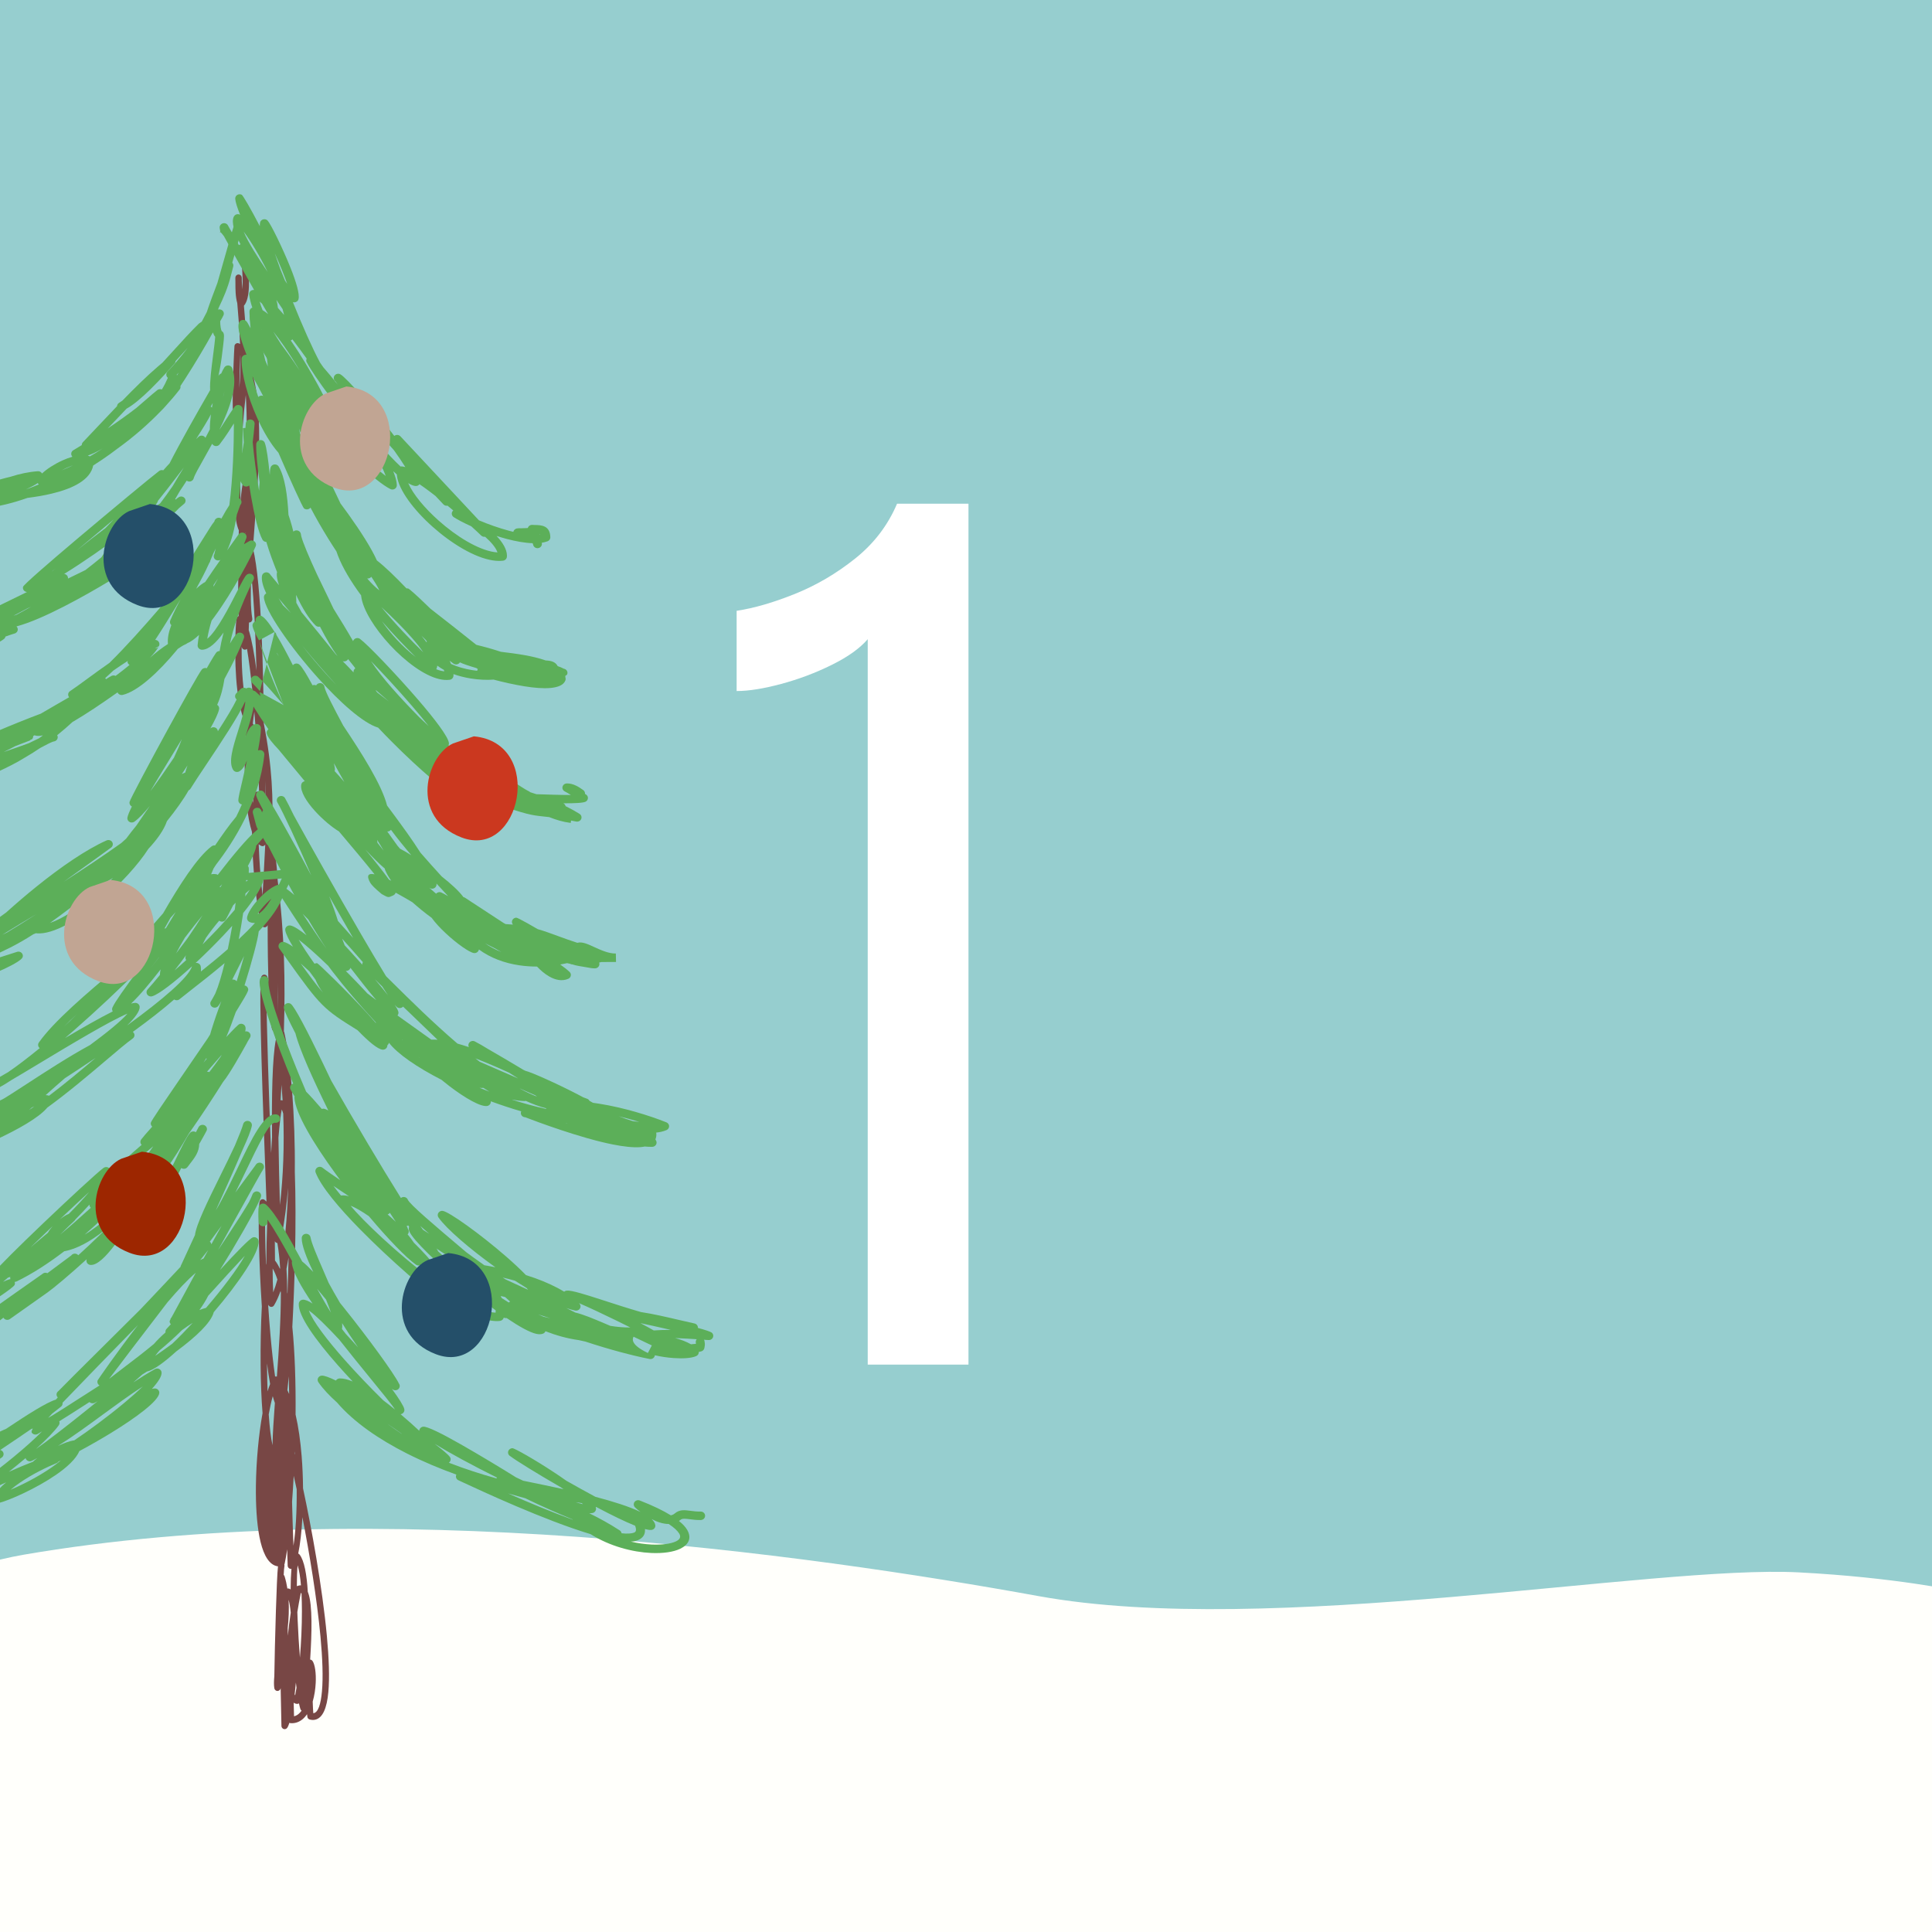
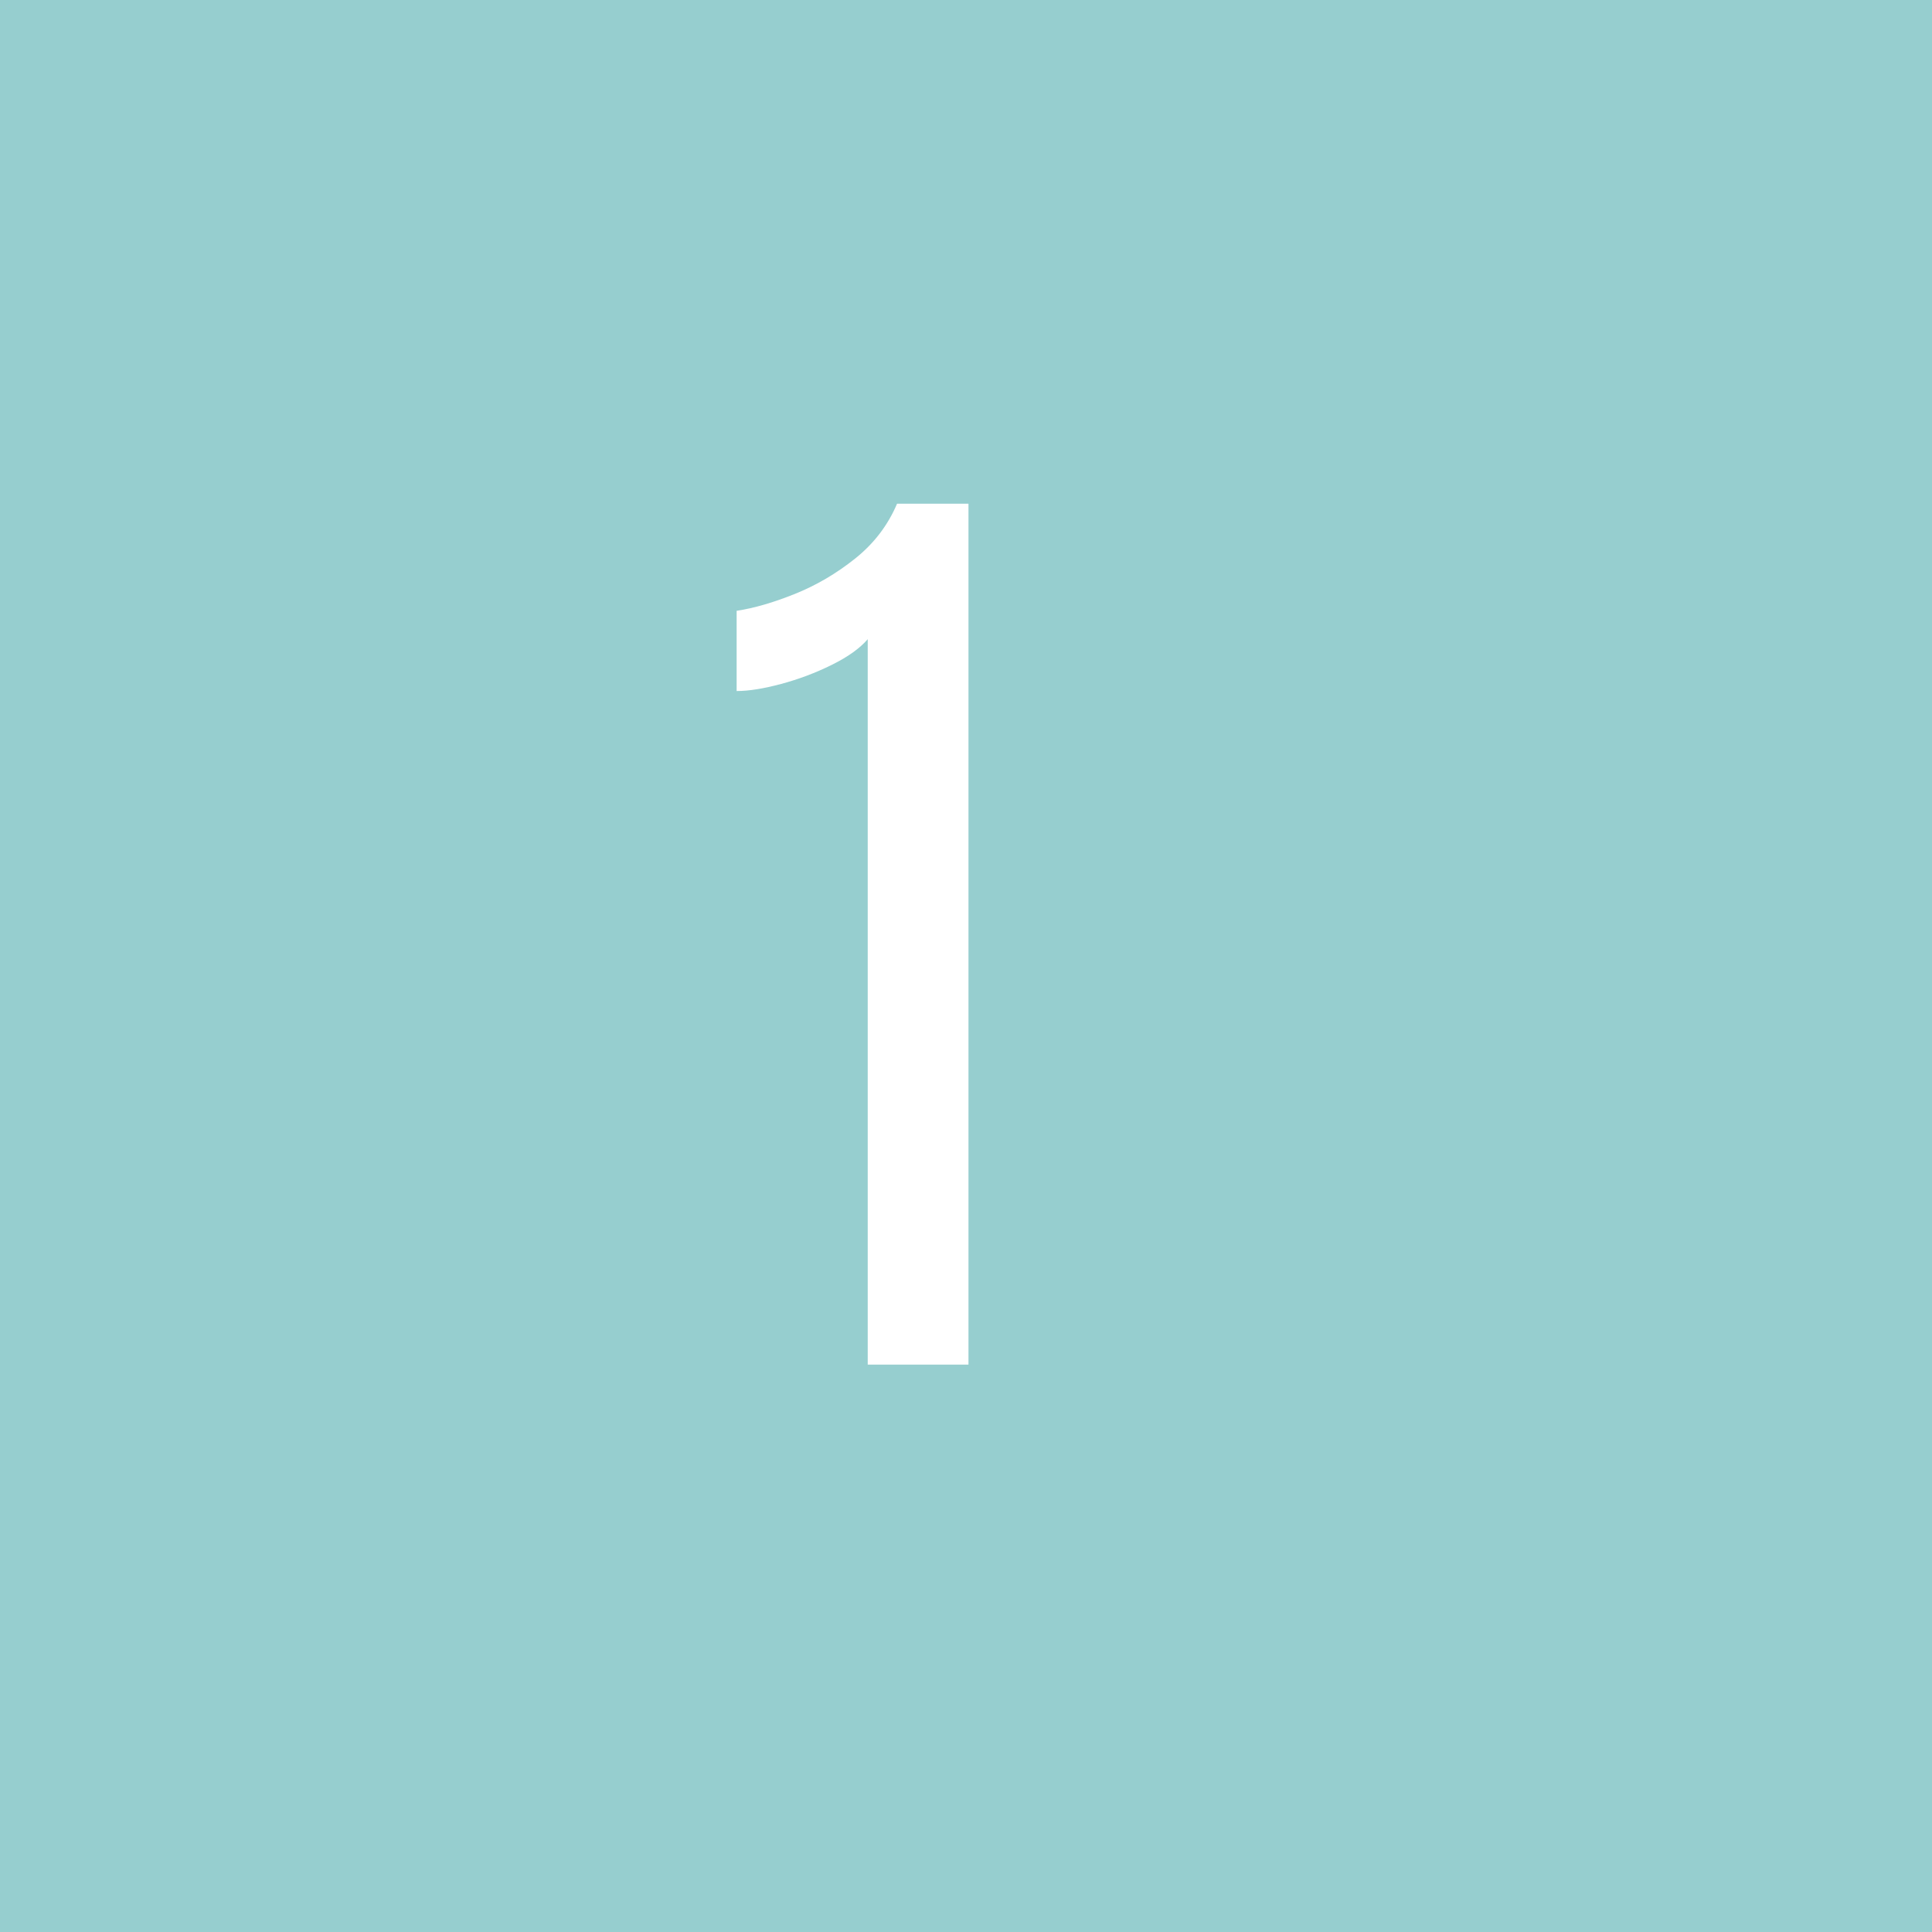
<svg xmlns="http://www.w3.org/2000/svg" id="Layer_2" data-name="Layer 2" viewBox="0 0 135 135">
  <defs>
    <clipPath id="clippath">
-       <rect width="135" height="135" fill="none" stroke-width="0" />
-     </clipPath>
+       </clipPath>
  </defs>
  <g id="Layer_1-2" data-name="Layer 1">
    <g>
      <rect width="135" height="135" fill="#96cecf" stroke-width="0" />
      <g clip-path="url(#clippath)">
        <path d="m136.772,136.342v-25.169s-4.284-.946-11.067-1.301c-10.258-.537-37.005,4.588-53.139,1.657-16.133-2.93-46.19-7.158-70.965-2.883-3.721.642-10.952,3.154-10.952,3.154l.102,24.617,146.021-.075Z" fill="#fffffb" stroke-width="0" />
        <path d="m16.798,24.849l-.008-.024c-.024.563-.054,1.469-.071,2.305.075-.679.093-1.47.079-2.281m.105,9.299l.329-2.052c.016-.635.023-1.289.019-1.937-.005-.892-.03-1.769-.075-2.558-.17,1.368-.318,3.283-.37,5.042-.026.875-.028,1.707.001,2.404.033-.4.066-.713.096-.899m.227,3.097l.015.002.001-.043c-.005.007-.01.014-.015.021l-.001.02Zm.25,6.777c.211.683.392,1.675.543,2.833-.056-2.23-.159-4.791-.364-6.657-.056,1.229-.053,2.28.069,3.028.012.071-.009.148-.061.203-.046.049-.108.072-.169.069l-.018.524Zm.393,5.717c-.041.237-.077.515-.108.823.06.098.124.182.193.25-.027-.359-.055-.719-.085-1.073m-.137-1.053c.011-.016.023-.03.037-.043l-.037-.368c-.114-1.111-.241-2.128-.377-2.935-.015.014-.032.026-.052.035-.112.054-.245.004-.297-.112-.009-.02-.018-.044-.026-.07-.008,1.167.047,2.613.266,3.791.05.268.108.521.174.751.062-.383.134-.685.215-.872.029-.07.062-.129.097-.177m.44,10.303c.011.316.026.638.044.96.052.909.131,1.82.228,2.61.03-.628.063-1.22.095-1.789.033-.606.065-1.185.091-1.75-.059.096-.178.135-.28.087-.059-.026-.115-.064-.168-.109l-.01-.009Zm-.314-3.494c.015-.068.058-.127.123-.159.075-.036.159-.026.222.02-.042-1.198-.112-2.574-.207-3.958-.103-.048-.199-.114-.289-.195-.058.84-.082,1.823-.062,2.8.015.732.054,1.457.121,2.112.023-.243.054-.453.091-.621l.001.001Zm.826,1.018l.007.02c-.003-.651-.025-1.305-.072-1.983.03.707.052,1.371.065,1.963m-.445.085l-.051-.154c-.033.47-.044,1.042-.037,1.666.03.08.062.154.095.22.011-.433.008-1.028-.007-1.732m1.279,14.05c.01-.65.013-1.303.008-1.96-.01.68-.015,1.337-.008,1.96m-.48,9.917l.019-.226.049-.887c-.03-2.777.013-5.534.27-6.821-.03-.184-.062-.367-.095-.548-.056-.012-.108-.046-.142-.1-.084-.132-.152-.712-.205-1.546-.068-.28-.139-.555-.214-.825.003,2.136.164,6.769.318,10.953m.667-3.683c.045-.009.094-.005.138.016-.021-.366-.047-.732-.077-1.096-.02.36-.04.72-.061,1.08m.182.936c-.031-.116-.066-.213-.102-.294-.074.336-.154,1.04-.231,1.96l-.001.018c.02,1.663.065,3.335.104,4.697.234-1.994.312-4.188.23-6.381m-.085,8.442c.052.23.097.47.137.72.141-1.102.23-2.323.275-3.585.005-.132.009-.264.013-.397-.095,1.147-.236,2.245-.425,3.262m-1.116,2.122c.006-.031.013-.059.019-.087.004-.881.027-1.89.064-2.932l-.024-.653c-.035-.053-.071-.104-.108-.153-.034.8-.016,2.207.049,3.825m1.479,1.926l.019.091c.032-.828.058-1.681.077-2.534-.045.276-.094.543-.146.799.032.528.047,1.079.05,1.644m-.853-2.229c.125.156.241.354.348.586l.011-.055c-.038-.626-.101-1.214-.193-1.75-.078-.009-.143-.059-.177-.129,0,.446.003.895.011,1.348m.169,1.331c-.1-.304-.21-.564-.332-.772,0,.663.012,1.234.038,1.666.107-.268.205-.567.294-.894m-.688,7.817c.058-.192.118-.366.179-.517-.079-.428-.151-.915-.218-1.442l.001.16c.006.613.018,1.219.038,1.799m.363.331c-.102.365-.196.795-.282,1.272.062.894.149,1.649.265,2.157.015-.821.082-1.833.165-2.952-.051-.136-.1-.296-.148-.477m.163-1.372c.041-.01.084-.008.124.006.144-1.909.283-3.982.279-5.874l-.023-.103c-.134.379-.282.711-.447.986-.029.054-.077.096-.138.112-.115.033-.232-.034-.27-.148l-.005.096c.046.695.099,1.388.158,2.053.095,1.072.204,2.066.322,2.872m.858.953c.043.087.084.178.124.272-.004-.417-.012-.831-.023-1.24-.033.359-.067.683-.101.968m-.03,4.081h0c-.128.557-.128,2.092-.091,3.72-.13,1.742-.298,3.186-.471,4.048-.045-.004-.088-.016-.128-.033-.365-.157-.624-.779-.795-1.664-.182-.944-.252-2.165-.237-3.45.014-1.134.092-2.314.215-3.395.154.916.364,1.534.641,1.656l.003.001v.001l.007.002c.114.048.245-.01.291-.13.013-.032.017-.067.016-.099-.042-.793.02-1.954.117-3.309.072.004.145-.028.191-.092.009-.014.018-.029.027-.043.004-.009.008-.017.011-.025.035-.078.072-.217.108-.41.093.269.176.565.25.881-.006.735-.02,1.468-.043,2.189-.058.032-.097.089-.112.152m.543.34l.025.092-.02-.232-.005.14Zm.138,2.502c-.073-.335-.142-.649-.208-.935-.034.631-.073,1.241-.116,1.819.023.972.059,1.982.09,2.831l.008.233c.157-.991.242-2.421.226-3.948m.201,4.565c.33.421.505,1.4.575,2.606.01.023.019.046.028.07.311.841.254,2.849.137,4.663.061.005.121.036.161.091.172.236.263.854.227,1.544-.022.422-.089.879-.21,1.297.012.351.027.647.042.815.009,0,.017-.001.026-.003.316-.059.497-.624.578-1.515.091-.984.038-2.33-.102-3.836-.248-2.656-.767-5.797-1.263-8.343-.055,1.005-.156,1.892-.291,2.541.035.014.066.038.092.07m.098,2.154c-.047-.568-.123-1.053-.232-1.406-.039.337-.056.847-.056,1.462.006-.003.013-.006.02-.009.098-.039.187-.055.268-.047m-.073,5.051c.086-1.037.141-2.188.14-3.261-.001-.42-.01-.828-.029-1.21-.015-.028-.03-.05-.046-.067-.097.484-.178.931-.245,1.35.006.178.013.359.02.541.037.881.093,1.797.16,2.647m-.214,3.228c-.08-.005-.154-.033-.223-.083.009.3.017.614.025.95.111-.025.212-.077.302-.148.082-.066.157-.148.225-.243-.037-.028-.067-.067-.083-.116-.033-.1-.066-.233-.099-.394-.037.024-.079.036-.125.035h-.004l-.018-.001Zm-.068-1.485c-.026.282-.056.556-.087.818.012.026.024.05.036.072.032-.158.063-.337.094-.535-.014-.114-.029-.233-.043-.355m-.51-5.793c.04.663.006,1.335-.061,1.985.003.172.006.348.011.527.045-.501.109-1.027.2-1.605-.035-.365-.084-.675-.15-.907m-.888.82c.045-1.458.099-2.746.147-3.151-.081-.01-.159-.032-.235-.064-.521-.225-.862-.97-1.062-2.005-.189-.977-.261-2.232-.246-3.546.02-1.75.198-3.617.464-5.088-.081-1.006-.124-2.152-.134-3.315-.013-1.43.018-2.891.084-4.145-.21-3.188-.277-6.429-.161-7.289l.001.001c.005-.04.02-.08.047-.114.077-.1.217-.117.314-.036.042.035.084.073.124.113l-.032-.855c-.216-5.776-.521-13.903-.343-14.804.002-.019.007-.038.014-.055l.001-.004h.001c.024-.058.07-.106.131-.128.117-.043.245.021.286.142.025.074.05.147.074.221-.015-.512-.027-1.053-.035-1.6-.011-.749-.016-1.513-.015-2.239-.023.065-.072.12-.141.143-.117.041-.243-.025-.282-.148-.273-.859-.5-2.772-.607-4.659-.036-.628-.058-1.256-.065-1.842-.32-.976-.474-2.542-.506-4.123-.024-1.185.018-2.385.108-3.35-.223-.419-.385-.971-.5-1.59-.387-2.077-.276-4.959-.195-5.811.001-.017.004-.035.009-.053.022-.077.079-.134.149-.157-.02-.542-.03-1.134-.031-1.724-.001-.442.004-.884.015-1.306-.023-.965-.005-2.013.032-2.963-.315-.671-.388-2.456-.33-4.428.032-1.095.102-2.255.194-3.312-.096.012-.192-.043-.232-.14-.059-.145-.068-.877-.055-1.739.02-1.268.085-2.86.115-3.221-.001-.021.001-.043.006-.065l.002-.006c.002-.008.004-.016.007-.023.047-.12.177-.178.291-.13l.012.005.019.007c.019.009.037.021.056.033-.042-1.03-.124-2.044-.195-2.859-.128-.445-.129-.965-.129-1.431l-.001-.118c-.006-.126-.006-.214.001-.259.022-.126.138-.211.26-.188.108.02.184.119.184.23.002.076.002.158.003.242.009.134.025.328.046.567.034-.508-.004-1.142-.04-1.663l-.002-.007c-.059-.174-.107-.331-.149-.49-.041-.156-.079-.317-.118-.503-.027-.125.05-.25.171-.278.12-.027.239.052.266.178.024.112.047.215.072.316l.162-.003.001.004v.009c.003.141.018.353.035.596.068.985.17,2.458-.297,2.983.089,1.039.187,2.353.203,3.615.044.168.086.355.123.557.059.023.108.07.132.136.936,2.545.591,7.084.287,11.084-.04.525-.08,1.04-.115,1.54.627,2.571.718,9.04.759,11.946l.005.339c.589,3.001.66,5.23.577,7.629.202,1.049.321,2.173.389,3.329.482,3.688.537,7.14.432,10.527.012.019.02.041.026.064.447,1.909.776,5.872.738,9.757.063,1.761.061,3.814.015,5.863-.038,1.714-.105,3.43-.189,4.97.089.893.149,1.86.186,2.866.038,1.056.051,2.157.042,3.259.202.866.34,1.861.423,2.889.06.748.092,1.517.098,2.267.593,2.754,1.351,6.928,1.665,10.313.143,1.532.196,2.908.103,3.924-.102,1.111-.392,1.829-.945,1.932h-.001c-.107.02-.221.015-.343-.015-.078-.016-.146-.075-.171-.16-.009-.03-.018-.105-.028-.214-.098.143-.209.268-.335.368-.225.179-.493.277-.804.26v-.001c-.034-.001-.065-.011-.093-.026-.05.158-.102.278-.154.35v-.001c-.04.056-.103.093-.175.094-.124.002-.226-.1-.228-.228l-.055-2.643c-.014.113-.105.201-.218.204-.115.002-.212-.086-.226-.203-.034-.228-.028-.507.002-.826.014-1.07.058-2.91.109-4.528m.589-3.274c.016.047.019.101.002.153-.013.041-.029.246-.046.566.029.028.052.063.065.105.085.278.148.563.194.852.076-.021.16-.001.219.062l.007.007c.003-.554.022-1.049.057-1.45-.011.003-.023.004-.035.004-.123.002-.226-.1-.228-.229-.006-.279-.019-.673-.035-1.136-.057.391-.116.725-.174.992-.005.026-.014.051-.026.074" fill="#784745" stroke-width="0" />
        <path d="m-6.151,94.463c-1.476.452-3.165.978-4.383,1.562.366-.103.747-.226,1.124-.345.756-.244,1.489-.479,2.061-.544.407-.216.807-.441,1.198-.673m3.591-2.442c-.06-.03-.106-.076-.136-.131l-.211.128c-.865.532-1.732,1.084-2.423,1.546l1.21-.41c.576-.399,1.102-.786,1.56-1.133m6.248-6.352l-.233.222c-.45.43-.892.854-1.301,1.252l.019-.014c.416-.352.816-.686,1.174-.989.092-.165.211-.325.341-.471m1.116-.842c.531-.538,1.031-1.065,1.428-1.54-.6.551-1.324,1.227-2.064,1.926.242-.192.475-.332.631-.386h.005Zm-4.074,4.558c-.022-.052-.025-.109-.014-.16-.055.019-.108.035-.161.052l-.341.291c.183-.084.326-.143.426-.169.019-.006.038-.011.058-.013l.029-.003v.002h.003Zm3.758-1.951c-1.139.871-2.276,1.6-3.332,2.11-.044.018-.089.029-.134.03.025.065.028.138,0,.209-.044.108-.525.462-1.113.856-.046.082-.1.172-.16.271-.01.015-.02.029-.031.044-.335.381-.889.876-1.479,1.398l.177-.124c1.858-1.32,4.01-2.838,4.523-3.193l.016-.016.002.002.095-.062c.087-.036.181-.03.259.008l1.668-1.241c.099-.134.292-.165.43-.071.025.017.045.034.062.056.506-.459,1.023-.944,1.49-1.404.114-.111.225-.222.331-.331-.972.771-1.923,1.298-2.804,1.458m2.924-2.539l-.088.086c-.46.445-.93.877-1.409,1.29.579-.344,1.182-.814,1.792-1.374-.097.049-.207.045-.295-.002m-1.068-.499l-.005-.007c-.056-.052-.083-.121-.085-.188l-.003-.027c-.304.337-.638.686-.984,1.039-.016.033-.039.064-.065.09-.09.089-.218.212-.379.356-.209.207-.419.412-.628.615.703-.581,1.429-1.223,2.149-1.878m1.776-1.821c.251-.188.514-.388.785-.593.399-.384.777-.753,1.129-1.093l.381-.372c.103-.142.202-.284.298-.425-1.069.888-2.43,2.067-3.217,2.954l.624-.471Zm7.372-8.869c-.321.365-.674.767-1.031,1.181.056-.005.113.005.163.027.283-.368.551-.726.788-1.063l.08-.145Zm-1.05.284l-.004-.005c-.01-.015-.015-.028-.021-.044l-.2.307.225-.258Zm1.93-5.826l-.144.285c.06-.01.122-.005.181.021.036.016.067.038.093.063.012.012.023.024.035.037.195-.627.375-1.233.519-1.769l-.684,1.363Zm2.591-5.369c-.12.102-.242.22-.36.341-.252.261-.475.535-.604.741.31-.126.647-.558.964-1.082m-25.549,19.401l.005-.004-.005.004Zm-.142-.914l.245-.131c.846-.455,1.785-.979,2.525-1.401-1.053.203-2.241.752-3.514,1.339l-.362.167c.311-.065.58-.112.786-.139v.001c.048-.008.101-.002.15.015.078.027.138.082.17.149m.349.83c-.033-.019-.063-.042-.089-.075-.014-.018-.027-.037-.036-.058l-1.506.608c-.141.063-.261.112-.353.143l-.015.005-.024.011c-.043.015-.087.023-.13.022l-.009-.001c-.114-.007-.219-.073-.265-.181-.061-.142.002-.302.14-.373-.45.1-.921.197-1.324.274-.247.094-.484.197-.708.305-.532.263-.968.563-1.173.886.744-.097,2.026-.363,3.16-.673.874-.235,1.646-.488,1.974-.689.06-.044.112-.086.151-.12.059-.055.131-.082.207-.084m4.203-1.639c-.728.307-1.43.59-2.035.836-.482.194-.9.362-1.217.497-.33.174-.575.295-.701.331h-.003l-.01.003c-.024.008-.046.01-.072.011.016.008.03.019.045.03.128.107.144.292.033.417-.035.038-.08.078-.138.12-.036.028-.076.058-.119.089,1.206-.707,2.407-1.381,2.904-1.457.073-.011.146.002.208.037.35-.281.722-.588,1.105-.914m5.597-3.903c1.141-.862,2.286-1.822,3.26-2.647-.718.481-1.44.958-2.147,1.416-.395.339-.853.742-1.348,1.187.066-.001.124.003.171.018l.021.007.043.019Zm-1.404,1.004c.127-.083.255-.172.382-.261l-.176.075-.206.186Zm2.452-5.836c.285-.254.585-.549.899-.871-.32.295-.622.59-.899.871m3.41-1.065l-.016-.028c-.046-.088-.039-.188.007-.27.164-.37.871-1.365,1.781-2.577-1.278,1.289-2.899,2.811-4.486,4.202-.207.181-.414.36-.62.536,1.211-.714,2.407-1.4,3.334-1.863m8.348-5.98c-.196.219-.399.44-.609.661-.628.665-1.301,1.332-1.95,1.933.044-.006.09-.006.136.005.131.035.221.148.227.273.011.112.014.219.007.318.597-.477,1.247-1.008,1.879-1.561.114-.541.219-1.094.31-1.629m2.18-3.217c-.104.538-.651,1.381-1.416,2.323-.083.578-.189,1.204-.309,1.831.407-.378.79-.758,1.132-1.135-.105.004-.213-.01-.321-.047-.13-.032-.229-.144-.232-.28-.005-.308.397-.92.89-1.432.428-.445.944-.84,1.339-.928.069-.145.136-.286.199-.423-.367.029-.835.067-1.282.091m-.957.698c-.097.081-.197.168-.296.257l-.02.21c.119-.165.226-.321.316-.467m-.252-.57l.129-.103-.134-.006.002.033h.001l.002.076Zm-4.187,5.482c-.057-.078-.071-.178-.037-.27l.031-.077c-.268.368-.539.728-.806,1.068.258-.22.531-.462.812-.721m1.377-1.55c-.078.156-.156.308-.233.455.34-.336.678-.684,1.007-1.03.445-.473.869-.944,1.24-1.387.023-.169.044-.334.063-.493l-.174.175c-.271.546-.5.986-.546,1.039-.109.123-.3.141-.43.039-.339.4-.653.808-.927,1.202m-3.216,2.593c.002-.118.021-.249.052-.393-.735.945-1.448,1.808-2.067,2.391.115-.032.211-.051.288-.052.169-.004.31.122.314.285.014.292-.322.749-.877,1.293l.105-.076c2.335-1.703,4.189-3.264,4.433-4.06-1.223,1.114-2.32,1.963-2.789,2.098-.162.046-.333-.043-.381-.2-.031-.099-.004-.202.061-.276.264-.293.556-.633.861-1.01m1.741-2.601c-.235.389-.441.758-.612,1.095l.246-.325.519-.686.102-.148c.349-.506.684-1.016.984-1.506-.387.468-.808,1.006-1.239,1.57m2.602-3.742l-.18.204c.027-.008.055-.012.083-.011l.097-.193Zm-4.404,5.109l-.013.004-.604.791c.203-.257.41-.524.617-.795m.481-2.035c.203-.343.432-.723.679-1.122-.116.124-.233.255-.351.388-.147.258-.294.513-.435.765.034-.016.069-.026.107-.031m1.672-2.915l-.008-.013-.029.046.037-.033Zm-19.689,6.504c-.16.019-.309.025-.44.013l-.207.091c.202-.023.419-.06.647-.104m3.15-1.89c.117-.047.241-.093.363-.143l.169-.067.208-.114-.213.049c-.301.119-.618.252-.94.39.144-.043.283-.08.413-.115m-1.174,1.282l.007-.009-.267.111c-.27.109-.531.206-.781.286.332-.089.669-.188,1.002-.294.007-.033.02-.063.039-.094m4.931-2.677c.571-.345,1.172-.718,1.75-1.09l.308-.197c-.739.434-1.524.909-2.282,1.381l-.102.062c.109-.053.218-.105.326-.156m7.416-3.822c-.203.129-.402.243-.588.34-.026.052-.067.093-.122.124-.076.043-.237.123-.445.224l-.087.066c-1.337,1.047-2.343,1.809-3.167,2.396.915-.306,2.062-1.074,3.159-2.001.433-.366.856-.755,1.25-1.149m5.203-7.854l-.398.603c.084-.045.162-.081.239-.107.048-.167.1-.332.159-.496m-.948-.545c.109-.249.22-.498.336-.745l.215-.547c-.297.492-.595.981-.885,1.456-.482.791-.937,1.541-1.316,2.183.527-.701,1.1-1.532,1.65-2.347m2.771-12.068c.002.037.001.073-.002.116.107-.191.209-.38.31-.568l-.308.452ZM-1.07,52.186c.131-.087.279-.173.441-.265-.335.146-.661.289-.973.428l.532-.163Zm3.486-.81l-.097.058c.004.077-.023.157-.08.219-.004.002-.049.019-.127.049l.011.027c-.347.129-.694.263-1.037.399-.292.153-.573.297-.838.422.708-.236,1.347-.462,1.77-.62.254-.126.49-.242.702-.339.095-.067.192-.137.283-.206-.213.044-.396.052-.539.01-.015-.006-.033-.011-.048-.019m8.687-6.228l-.267.157c.116-.002.215-.066.267-.157m-2.197,1.101c-.001-.005.014-.031.037-.077-.331.21-.678.445-1.023.685-.195.187-.385.362-.57.528l.023.021c.013.018.027.036.035.055.137-.095.266-.174.39-.234l.022-.01.005-.001c.085-.032.178-.025.252.012.351-.261.68-.518.976-.766-.078-.044-.134-.12-.147-.213m3.064-2.568c-.093-.084-.123-.222-.069-.337.238-.542.476-1.019.714-1.468l-.465.759c-.438.715-.882,1.442-1.306,2.077.161.006.292.133.295.29.001.052-.012.102-.036.146-.119.234-.337.511-.629.818.404-.358.825-.689,1.261-.967-.043-.391.054-.848.235-1.318m2.113-4.722l.014-.03-.021.035.007-.005Zm1.317.162c-.113.066-.265.054-.367-.035-.115-.099-.131-.26-.05-.379.02-.11.053-.242.096-.387l-.177.358c-.068.169-.136.334-.206.492-.004.062-.03.121-.074.169-.293.653-.601,1.228-.916,1.804.222-.208.439-.373.637-.483.356-.537.72-1.063,1.057-1.539m.166-11.298c.047-.16.087-.317.117-.471-.041.153-.08.31-.117.471M1.009,44.27l-.078.009c.026.001.054-.002.078-.009m.918-1.766c-.359.185-.69.361-.984.521l.202-.066c.327-.174.663-.356,1.015-.557l-.233.102Zm10.92-7.285l-.055.034c.021-.01.039-.021.055-.034m-4.684,4.272l-.027.015-.07.063.113-.038c-.006-.012-.011-.026-.016-.04m-4.293.234l-.243.205.04-.023.203-.182Zm3.494-2.819c.2-.202.396-.408.587-.615-.709.592-1.451,1.215-2.162,1.815l-.486.41.124-.102c.631-.51,1.296-1.025,1.937-1.508m-.021,1.658c.018-.131.078-.301.168-.497-.291.211-.589.424-.889.631-.725.503-1.462.989-2.139,1.406.061.006.119.03.166.071.078.066.112.161.101.254l.879-.429.341-.167c.353-.273.726-.57,1.12-.894.068-.117.154-.243.253-.375m5.013-5.256c-.441.576-.897,1.169-1.32,1.688l-.006.03c-.031.112-.174.291-.4.523.198-.142.389-.268.561-.374.303-.395.594-.8.869-1.2.28-.478.544-.923.785-1.304l-.489.637Zm2.38-4.353c-.191.369-.567.996-1.034,1.73.063-.063.122-.12.175-.167.126-.11.321-.102.436.018.017.017.032.038.044.057.104-.192.206-.387.305-.586.001-.322.028-.679.074-1.052m.131-.793l-.144.25c.018.011.032.021.049.033.013.013.025.022.038.035.016-.105.036-.211.057-.318m-12.151,5.688c-.033-.024-.062-.056-.081-.094-.164.116-.459.275-.826.448.299-.107.6-.225.907-.354m1.584-.983c.269-.107.536-.224.804-.353-.161.055-.328.123-.495.199-.106.049-.209.1-.309.154m2.869-1.527c-.358.209-.704.379-1.035.495l.05.017c.034.009.068.024.099.037.299-.172.596-.356.886-.549m2.365-2.838c.222-.171.433-.341.636-.51l-.636.51Zm2.197-2.102l-.023-.018c-.114-.112-.117-.292-.007-.407l.003-.003.004-.004c.416-.435.937-1.031,1.403-1.657l-.493.539-.348.38c-.003.062-.027.123-.072.174-.362.411-.999,1.122-1.672,1.784-.582.572-1.19,1.101-1.682,1.369-.443.46-.886.929-1.309,1.377.355-.237.71-.483,1.057-.732.324-.231.641-.467.942-.7.219-.186.425-.366.616-.531.35-.304.641-.555.84-.711.093-.074.219-.086.321-.043.163-.269.303-.545.42-.817m.761-.363l-.145.149c.009.014.016.026.023.042l.024-.042.098-.149Zm4.014-10.734c.062-.152.242-.229.4-.17.159.059.236.231.175.383-.16.39-.471,1.492-.808,2.689l-.042.151c.067.074.091.172.067.264h.001l-.19.739-.001.003h.001c-.189.732-.487,1.442-.823,2.135l-.05.137c.088-.028.188-.018.272.036.124.08.166.234.107.363-.054.116-.132.256-.227.411-.001.142.01.3.035.444.02.108.043.2.068.245.107.053.16.169.162.338v.007c0,.235-.075.825-.161,1.494-.056.444-.149.917-.23,1.324v-.007c.032-.092.107-.161.198-.191.073-.172.147-.317.22-.425h.001c.034-.053.087-.096.153-.119.161-.056.338.025.394.177.428,1.14-.158,2.792-.897,4.303.111-.171.249-.385.391-.603.242-.381.494-.774.674-1.009.1-.135.293-.163.428-.069.082.057.126.144.127.233h.002c.024,1.197.013,3.867-.248,6.232.027.013.053.031.078.052.121.112.125.301.008.418l-.238.663c-.16,1.002-.38,1.888-.684,2.512l.289-.405c.206-.285.377-.525.494-.69.073-.124.228-.185.375-.135.158.053.242.224.185.377-.047.125-.103.265-.167.417l.008-.003.372-.215c.079-.045.178-.056.271-.022.158.058.236.23.173.382-.282.686-1.604,3.195-2.902,4.955-.06.08-.119.16-.179.239-.137.439-.238.869-.305,1.275.68-.549,1.563-2.278,2.126-3.387.281-.555.493-.968.623-1.082.125-.112.319-.106.434.012.089.092.105.222.052.328-.964,1.929-1.406,3.332-1.647,4.46.213-.365.388-.619.489-.698.133-.102.326-.084.433.041.071.082.085.191.051.284-.312.852-.798,1.812-1.359,2.847-.096.603-.229,1.176-.509,1.809.037.021.066.05.09.086.048.072.06.158.04.234-.053.268-.279.742-.611,1.335v-.001c.066-.065.163-.099.264-.086.149.019.258.139.264.278.558-.865,1.056-1.679,1.315-2.223l-.017-.014c-.123-.113-.124-.301-.005-.419l.297-.295c.062-.059.149-.095.243-.09.055.004.108.02.151.049l.056-.027c.154-.069.337-.008.409.14.007.011.01.022.015.036v-.001c.247.735-.12,1.898-.468,3.002l-.105.335c.184-.536.402-.964.78-1.001.17-.017.322.101.338.263.002.018.001.038,0,.055-.005.384-.087.934-.203,1.534.077-.036.168-.044.252-.01.131.048.206.174.192.303-.362,3.282-2.119,6.058-3.383,7.693l-.17.264c-.051.128-.106.26-.165.398.106-.019.206-.024.3-.012.058.002.113.019.163.054,1.075-1.401,2.074-2.562,2.563-2.983l.662-.571c.115-.107.298-.114.42-.012.128.107.142.293.028.418-.202.22-.551.614-.996,1.116.005.033.003.066-.005.1-.079.343-.284.795-.571,1.317.074.064.068.15.067.264v.009c0,.05-.003.132-.002.204.36-.027,1.896-.166,2.578-.226l.09-.209.008-.012c.1-.238.17-.398.216-.455.106-.129.298-.153.433-.054.076.055.117.141.119.226l.002-.001c.009.472-.041.538-.305.898l-.035.047c-.025.034-.054.06-.088.081-.164.371-.371.811-.609,1.246-.226.769-.877,1.654-1.712,2.544-.057.549-.473,2.115-.995,3.781.157.024.27.158.259.312-.007.095-.166.391-.429.821-.125.211-.272.454-.439.723-.222.635-.448,1.235-.667,1.751.481-.519.826-.867.918-.906.154-.064.336.003.405.153.01.021.016.043.02.063.011.053.012.105.005.163v.002c-.002.038-.013.081-.026.13.113-.026.235.013.312.105.081.099.086.235.019.338l-.042.07-.123.208c-.014.032-.033.067-.054.107-.392.702-1.18,2.12-1.661,2.709-.694,1.1-1.506,2.347-2.39,3.606-.533.922-1.066,1.779-1.562,2.463.054.247.033.472-.027.687.242-.462.491-.978.724-1.455.377-.777.708-1.461.944-1.74.102-.121.285-.144.416-.055.088-.158.153-.281.182-.342.071-.149.255-.214.409-.15.155.069.226.244.155.391-.051.109-.216.399-.412.749l-.101.173c-.008.566-.316.963-.686,1.438h.001l-.139.179c-.1.129-.293.159-.431.061h-.001c-.658,1.345-1.418,2.772-2.079,2.787l-.033-.002c-.169-.012-.297-.155-.28-.319.045-.485.251-.867.445-1.232l.026-.047c-.254.39-.55.868-.865,1.375-1.195,1.926-2.635,4.244-3.534,4.213h-.024l-.016-.003c-.169-.021-.285-.172-.262-.334.003-.018.008-.04.017-.066-1.155,1.055-2.296,2.011-2.738,2.324l-2.625,1.855c-.122.091-.299.081-.41-.027-.02-.02-.037-.042-.049-.064l-.213.168c-.965.756-1.846,1.392-2.233,1.557-.145.062-.313.01-.39-.118-.798.568-1.39.991-1.518,1.088v-.002c-.092.069-.216.086-.326.035-.154-.071-.216-.246-.142-.393.064-.122.151-.254.257-.393-.768.511-1.609,1.031-2.488,1.505-.036.09-.117.158-.216.182l-.292.084c-1.825.935-3.777,1.643-5.552,1.682v-.003c-.105.003-.209-.048-.267-.139-.088-.141-.041-.322.105-.407.159-.092.426-.199.76-.317-.009-.09.023-.182.098-.247.966-.864,3.094-1.601,5.06-2.213.459-.44,2.18-1.577,3.882-2.621.429-.264.858-.522,1.268-.763.416-.418.973-.924,1.591-1.464-.106-.098-.127-.257-.04-.379.245-.346,1.792-1.87,3.44-3.444,1.804-1.721,3.739-3.51,4.209-3.863l.001.002c.061-.045.14-.069.222-.061.168.016.291.16.273.323-.004.047-.014.092-.026.142.668-.682,1.472-1.399,2.197-2.018-.062-.06-.096-.144-.087-.234.005-.057.029-.108.061-.149.101-.136.385-.468.764-.89-.067-.059-.11-.148-.101-.245.001-.009.005-.018.009-.031l-.004-.001c.029-.135.896-1.398,1.98-2.981.631-.915,1.332-1.94,1.983-2.896l.177-.282c.031-.106.065-.218.097-.329.203-.656.456-1.383.685-1.999-.073.137-.144.25-.214.338-.106.126-.3.15-.434.05-.131-.098-.156-.277-.06-.406.073-.116.173-.295.291-.522.218-.505.442-1.264.65-2.122-.848.715-1.679,1.367-2.345,1.885-.297.234-.558.438-.792.627-.054.049-.127.081-.208.083-.068.002-.132-.019-.183-.053-.778.683-1.747,1.435-2.809,2.208l-.076.054c.103.08.145.217.092.34-.021.055-.062.1-.109.132-.407.286-1.078.857-1.892,1.548-1.17.993-2.631,2.23-4.066,3.271-.609.721-2.04,1.52-3.611,2.254-2.199,1.936-4.337,3.687-5.299,3.892-.141.029-.288-.04-.347-.171-.016-.037-.026-.077-.025-.115-.275.16-.55.324-.82.483-1.09.646-2.071,1.223-2.442,1.305-.022.007-.046.01-.072.011-.169.004-.312-.127-.315-.291-.006-.322.459-.749,1.04-1.177-1.443.39-3.122.713-3.707.727l-.008.001h-.026c-.169-.011-.3-.151-.287-.314.037-.542.443-1.004,1.032-1.39-.07-.035-.125-.097-.148-.176-.048-.156.046-.321.211-.366,1.31-.37,2.583-.958,3.778-1.511,1.43-.659,2.754-1.271,3.97-1.436l1.194-.162v.001c.111-.016.225.029.294.122.088.121.07.281-.038.382.283-.145.564-.282.837-.412l.019-.032.009-.011c.028-.046.066-.093.109-.143-.028.003-.057,0-.085-.004-.166-.035-.271-.193-.234-.351.001-.008.066-.058.184-.143l-.03-.054c.136-.072.298-.16.482-.263.267-.186.605-.42.986-.679-.042-.034-.075-.083-.091-.139-.046-.151.041-.31.194-.362.162-.055.862-.512,1.791-1.117,1.277-.831,2.969-1.934,4.434-2.726,1.182-.872,2.186-1.687,2.623-2.199-1.252.523-4.031,2.197-6.249,3.532-.696.419-1.336.805-1.87,1.116-.58.385-1.057.648-1.387.74l-.171-.567c.142-.039.631-.314,1.32-.721.63-.426,1.395-1.012,2.224-1.689-.052-.04-.092-.097-.107-.167-.019-.088.004-.173.055-.238,1.018-1.445,3.345-3.445,5.474-5.211l.686-.832c.86-1.04,1.709-2.076,2.512-2.971,1.11-1.923,2.377-3.92,3.392-4.684.02-.016.041-.028.064-.039.059-.024.12-.03.178-.022.491-.726.978-1.42,1.462-1.992l.01-.011c.137-.276.272-.563.399-.86-.138-.027-.245-.141-.247-.283-.004-.175.128-.742.299-1.461.096-.409.203-.868.303-1.328-.138.349-.306.634-.536.761-.142.082-.33.041-.42-.092-.359-.537-.025-1.598.33-2.721.235-.746.478-1.523.517-2.104-.477,1.065-1.73,2.94-2.726,4.431-.462.69-.866,1.297-1.11,1.695-.031.051-.079.093-.133.119-.345.617-.894,1.381-1.514,2.152-.208.614-.692,1.291-1.295,1.932-.706,1.105-1.966,2.482-3.314,3.621-1.586,1.34-3.321,2.369-4.473,2.286-.025-.001-.048-.005-.07-.011l-.184.075c-1.185.762-2.047,1.155-3.39,1.769.24-.034.44-.043.583-.014l.013.001.477-.151c.475-.15.852-.271,1.18-.377.064-.021.138-.022.205.003.159.056.241.226.181.378-.132.34-1.96,1.201-3.768,1.773-.386.123-.772.233-1.14.325-1.53.506-3.201.912-3.946,1.016v-.001c-.112.016-.227-.028-.296-.121-.097-.133-.064-.318.076-.412.127-.085.449-.223.902-.394-.684.114-1.288.136-1.708.001-.064-.018-.12-.054-.16-.109-.099-.132-.065-.318.073-.412l.063-.041c-.098-.065-.153-.182-.126-.303.029-.136.153-.232.295-.236v-.001l.114-.004c.116-.04.443-.185.891-.388.875-.93,2.662-1.492,4.25-1.871.72-.279,1.372-.489,1.846-.558l.086-.084-.011-.018c-.053-.128-.005-.277.112-.355.154-.114.636-.462,1.296-.936.683-.614,1.404-1.234,2.135-1.821,1.701-1.37,3.455-2.58,4.885-3.218.122-.055.27-.029.363.073.109.122.096.308-.033.417-.114.094-1.622,1.179-3.326,2.4,1.319-.85,2.764-1.803,4.032-2.713.104-.097.221-.201.34-.309.231-.31.469-.621.707-.906.139-.206.309-.455.503-.738l.439-.635c-.403.489-.767.875-1.067,1.092-.068.051-.154.076-.245.064-.167-.024-.283-.175-.256-.336.026-.164.139-.432.312-.779-.12-.055-.19-.186-.162-.32.038-.181,1.339-2.632,2.613-4.961,1.123-2.053,2.228-4.031,2.43-4.281.05-.059.122-.102.209-.113.048-.007.097-.001.14.016.376-.664.637-1.093.718-1.149.054-.038.117-.057.182-.056.067-.394.155-.822.277-1.293-.493.687-1.014,1.193-1.5,1.204l-.03-.001c-.17-.013-.296-.154-.284-.317.021-.231.054-.473.1-.721-.29.276-.572.483-.836.591-.024.024-.055.044-.09.058l-.171.082c-.099.058-.232.14-.391.25l-.077.095c-1.255,1.521-2.722,2.878-3.773,3.119-.102.023-.214-.003-.292-.08-.029-.029-.052-.063-.065-.098-1.077.763-2.182,1.511-3.152,2.074-.33.304-.686.615-1.067.921.018.032.031.066.037.103.019.161-.097.308-.263.331-.026.004-.055.013-.087.023-.159.057-.473.217-.88.438-.349.238-.717.47-1.104.692-.542.339-1.195.662-1.854.968-1.262.706-2.438,1.332-2.903,1.424l-.008.002-.006.003c-.1.017-.208-.013-.28-.086-.763.328-1.408.55-1.815.578-.17.013-.317-.109-.328-.271-.011-.139.081-.263.214-.303.137-.049.587-.247,1.146-.5-.338.028-.683.043-1.038.048-.142.013-.28-.072-.322-.207-.05-.156.042-.322.207-.369.11-.033.276-.085.473-.146.192-.058.412-.127.648-.198.021-.079.077-.149.159-.189.155-.077.314-.152.473-.23-.365.074-.639.1-.765.058v-.001c-.066-.021-.124-.064-.162-.125-.088-.139-.04-.323.105-.406.764-.442,3.367-1.616,5.674-2.546l.014-.005c.529-.214,1.044-.415,1.52-.592.371-.219.767-.447,1.166-.678.272-.156.547-.313.813-.468-.037-.045-.061-.1-.067-.16-.01-.119.051-.228.154-.283.295-.197.719-.506,1.199-.858.472-.345.999-.732,1.532-1.1,1.134-1.115,2.418-2.552,3.544-3.862.905-1.466,1.906-3.075,2.66-4.279l.844-1.34c.1-.161.196-.295.284-.401l.009-.034c.041-.158.21-.256.374-.218.041.01.078.027.11.048.203-.37.389-.69.554-.936.255-1.944.316-4.218.318-5.712l-.096.15c-.21.327-.413.646-.562.85l-.32.437c-.031.051-.077.092-.135.119-.151.067-.331.007-.405-.135-.203.374-.403.729-.585,1.05-.355.627-.637,1.125-.708,1.364-.037.146-.187.245-.345.222-.055-.007-.102-.027-.144-.058-.144.23-.298.463-.459.697l-.203.348-.143.246c.014.009.025.019.036.03.103-.09.185-.152.249-.181.151-.074.337-.014.411.132.065.127.025.278-.087.361-.088.07-.199.165-.333.282-.189.186-.454.464-.76.784-.31.326-.663.693-1.034,1.064-.675,1.002-1.364,1.858-2.017,2.266.01.019.018.036.026.057.039.127-.014.262-.124.335v.001c-.874.556-3.611,2.226-5.888,3.201-.555.239-1.087.433-1.57.564.059.053.095.129.094.213-.001.136-.098.252-.232.284-.127.036-.348.11-.628.21-.015.08-.064.148-.133.19-.245.19-.934.544-1.608.846-.732.33-1.486.617-1.687.591-.084-.011-.155-.051-.202-.111-.515.201-.916.362-1.04.42-.129.066-.292.038-.387-.075-.106-.125-.086-.312.048-.414.068-.054.231-.14.459-.247.005-.091.053-.177.138-.231.211-.134.813-.442,1.567-.808-.252.056-.455.091-.584.094-.033.005-.065.004-.099-.003l-.007-.002h-.003l-.005-.003c-.027-.004-.054-.016-.079-.03-.059-.032-.1-.082-.125-.136l-.079.022c-.164.046-.336-.044-.383-.199-.048-.159.048-.324.212-.368l.089-.026c.317-.139,2.276-1.088,4.157-2.008l1.257-.615c-.016-.001-.032-.004-.05-.008-.165-.038-.268-.197-.226-.355.036-.148,1.778-1.659,3.77-3.341,2.416-2.038,5.222-4.366,5.74-4.754.084-.062.192-.077.287-.046.181-.207.331-.373.436-.48.72-1.416,1.977-3.631,2.757-4.979l.08-.14c-.028-.605.093-1.541.199-2.363.078-.604.146-1.141.156-1.366-.069-.085-.123-.187-.162-.306-.489.897-1.243,2.167-1.955,3.268-.107.163-.212.322-.314.477.022.089-.002.183-.064.256-.294.38-.625.77-.983,1.159-.102.118-.197.219-.285.301-.891.928-1.935,1.844-3.057,2.651-.351.27-.714.531-1.086.781-.204.139-.411.274-.618.405-.198,1.001-1.397,1.603-2.869,1.957-.549.135-1.139.233-1.724.307-1.038.366-2.018.606-2.865.685-.123.009-.246-.051-.304-.16l-.004-.011c-.464.101-.848.132-1.062.05v-.001c-.048-.018-.092-.048-.125-.087-.152-.013-.274-.137-.278-.288v-.004h.002v-.007c.003-.423.929-.884,1.953-1.227.506-.17,1.044-.322,1.493-.426.631-.203,1.275-.342,1.9-.387.116-.012.232.038.295.138l.012.02c.322-.308.856-.652,1.409-.905.237-.108.478-.2.713-.268-.014-.014-.025-.029-.037-.046-.089-.138-.044-.319.1-.407.189-.111.389-.232.591-.357-.002-.075.027-.149.082-.207.309-.322.652-.685,1.009-1.066.44-.466.903-.958,1.374-1.449.005-.087.053-.176.138-.229.076-.048.157-.101.235-.158.852-.876,1.71-1.722,2.464-2.366l.338-.288c.27-.293.539-.589.802-.878.619-.682,1.206-1.325,1.72-1.829.016-.016.033-.03.054-.045l.169-.113c.119-.224.237-.448.355-.675.08-.252.211-.623.36-1.025l.007-.016c.116-.318.247-.661.37-.984.159-.549.328-1.146.49-1.72.342-1.22.659-2.343.827-2.752" fill="#5caf59" stroke-width="0" />
        <path d="m-6.953,105.027h.002-.002Zm.002,0l.039-.008c-.012.002-.027.003-.039.008m11.193-2.972l-.152.071c-.032.049-.081.088-.14.112-.649.263-1.693.768-2.561,1.366-.231.16-.451.324-.645.492.844-.356,1.928-.915,2.809-1.521.253-.172.486-.347.689-.52m2.961-3.223c-1.027.753-2.065,1.516-3.151,2.202.429-.201.847-.353,1.134-.387.986-.657,2.341-1.657,3.472-2.598.508-.423.965-.827,1.317-1.168-.926.598-1.843,1.272-2.772,1.951m-4.829,3.171c-.043.025-.084.044-.119.061l-.025.013v-.003c-.042.021-.079.032-.104.035-.158.019-.301-.079-.338-.222-.37.312-.765.637-1.172.959.609-.27,1.184-.512,1.687-.706.075-.077.181-.165.306-.26l-.235.123Zm-.158-1.9c-.03-.045-.001-.142.077-.283l-.101.026c-.583.402-1.344.916-2.176,1.473.055.012.107.039.15.082.118.117.112.303-.01.417-.184.17-1.88,1.133-3.545,2.037l-.319.172c.155.002.288.115.304.265.014.146-.082.277-.223.315-.275.089-.747.263-1.328.496-.363.19-.751.413-1.129.629-.673.386-1.316.755-1.786.911l-.01.002c-.043.015-.09.019-.137.014-.089-.011-.163-.056-.212-.12-.345.166-.684.335-1.004.501-.661.344-1.238.676-1.636.958.325-.11.712-.249,1.108-.401.705-.269,1.422-.569,1.868-.784.22-.143.4-.246.505-.284l.013-.002.003-.003.008-.002c.113-.03.238.002.318.091.033.036.054.078.065.123.308-.176.6-.339.853-.477.017-.08.068-.152.148-.198.709-.388,2.24-1.168,3.897-1.965.181-.124.362-.253.545-.383,1.715-1.219,3.47-2.666,4.477-3.694l-.283.167-.016.01c-.145.086-.335.044-.424-.093m4.616-3.665c.012-.029,1.287-1.888,2.809-3.849-1.784,1.825-3.865,3.961-5.271,5.428.02.117-.035.229-.131.293l-.591.465-.285.303.392-.23c.303-.18,1.112-.7,2.06-1.309l.018-.01,1.122-.72c-.088-.049-.149-.142-.151-.246v-.001h.001c0-.033.004-.067.015-.099l.003-.005.009-.02Zm-.011,1.471l-.196.108c-.125.069-.279.044-.374-.049l-.078.051-.015.01c-.888.572-1.65,1.062-2.02,1.284.037.089.029.192-.031.277-.291.415-.863,1.002-1.593,1.66.725-.498,2.159-1.609,3.612-2.778.231-.188.466-.376.695-.563m5.205-4.007c.452-.425.942-.928,1.437-1.464-.241.146-.491.316-.743.502-.49.49-1.022.963-1.568,1.418-.11.125-.211.249-.298.369l.004.005c.403-.275.796-.552,1.168-.83m5.082-6.154c-.65.687-1.631,1.764-2.559,2.792-.171.34-.38.675-.619,1.003.166-.068.322-.12.465-.153,1.145-1.33,2.19-2.709,2.713-3.642m-2.883.19l.324-.587c-.121.145-.314.387-.56.699.082-.046.161-.082.236-.112m-2.373,4.371c0-.003.026-.054.073-.143l-.016-.012.08-.108c.271-.506.918-1.699,1.69-3.108-.555.462-1.249,1.207-1.973,2.058l-.07.09c-1.624,2.116-3.406,4.452-4.014,5.265.322-.252.668-.516,1.034-.795.665-.505,1.39-1.057,2.092-1.641.242-.275.52-.55.817-.811-.019-.098.016-.197.089-.266.07-.074.166-.177.284-.306-.058-.057-.091-.139-.086-.223m3.631-6.658l-.82,1.111.024.022c.046.046.074.104.082.163l.714-1.296Zm3.832-7.78c.169.024.284.174.259.336-.026.161-.186.272-.355.248-.394-.056-1.168,1.555-2.033,3.36-.24.499-.487,1.016-.741,1.516l1.4-1.9c.02-.033.035-.056.043-.066.085-.114.247-.157.383-.096.153.07.218.245.145.392l-.031.044.005.002c-.072.094-.907,1.592-1.929,3.437l-1.228,2.213c.258-.383.512-.764.75-1.127.623-.944,1.149-1.77,1.43-2.258.105-.215.185-.392.234-.523.047-.124.173-.208.316-.197.168.012.295.153.281.316-.005.063-.045.171-.116.32-.412.92-1.565,2.937-2.761,4.859,1.118-1.213,2.095-2.227,2.309-2.285.165-.046.335.045.38.201.006.014.009.03.01.044l.001.003v.009c.085.774-1.403,2.95-3.134,4.974-.002.017-.006.034-.011.048-.217.714-1.222,1.656-2.486,2.6l-.121.091c-.847.772-1.591,1.311-2.052,1.41l-.326.207c-.188.17-.398.355-.626.552.5-.331,1.005-.646,1.517-.933.147-.082.335-.035.42.105.021.033.035.07.039.106h.002c.038.263-.226.678-.677,1.172.088-.025.166-.034.233-.03.169.01.296.15.285.312v.004c-.046.554-1.618,1.722-3.422,2.822-.708.432-1.456.857-2.161,1.235-.234.551-.863,1.129-1.636,1.662-1.377.948-3.257,1.789-4.041,1.981-.167.04-.334-.055-.375-.214-.018-.071-.009-.142.025-.204l.003-.007c.187-.353.512-.701.907-1.033l-.03.014c-.708.319-1.451.666-2.168,1.011-1.135.775-2.219,1.418-3.044,1.757.091.111.088.273-.017.38-.007.009-1.227.84-2.127,1.321-.444.236-.85.39-1.104.358-.04-.004-.08-.014-.116-.034h-.002l-.02-.011c-.025-.014-.047-.033-.067-.056-.032-.036-.054-.075-.066-.118-.812.47-1.505.872-1.696.966v-.002c-.105.051-.236.043-.332-.032-.133-.1-.155-.285-.049-.413.043-.052.247-.222.528-.444-.804.294-1.543.524-1.838.528h-.003c-.023.002-.05,0-.074-.004-.168-.032-.277-.187-.244-.348.109-.518,1.167-1.229,2.512-1.931.617-.321,1.296-.645,1.97-.952.115-.085.239-.174.375-.268.005-.128.099-.242.231-.274.04-.011.129-.049.257-.11.478-.262,1.645-1,3.011-1.881-.046-.011-.093-.034-.131-.068-.125-.109-.134-.297-.019-.417.701-.733,2.391-1.879,4.108-2.645l.154-.067c1.436-.961,2.834-1.854,3.473-2.038l.135-.152-.015-.016c-.081-.091-.092-.217-.041-.319l.004-.006c.019-.034.044-.065.078-.091l.025-.02c.347-.364,1.498-1.507,2.855-2.854.93-.922,1.956-1.942,2.881-2.863,1.032-1.086,2.016-2.133,2.792-2.96.003-.031.012-.063.025-.09l.039-.083h.001c.113-.248.474-1.027.942-2.046.087-.737.913-2.414,1.733-4.073.382-.773.764-1.546,1.062-2.194.3-.713.513-1.252.574-1.486.039-.15.193-.246.355-.22.167.026.278.18.25.341-.063.334-.299.912-.62,1.611-.5,1.186-1.224,2.807-1.903,4.307.53-.889,1.055-1.984,1.551-3.017.968-2.019,1.834-3.824,2.69-3.699" fill="#5caf59" stroke-width="0" />
        <path d="m37.686,37.355l.049-.005-.031-.019-.018.024Zm-8.676-3.395c-.139-.019-.302-.091-.485-.2.341.781,1.147,1.744,2.119,2.611,1.244,1.109,2.744,2.034,3.899,2.207.073.012.149.019.219.023-.115-.342-.454-.73-.864-1.094-.102.016-.208-.016-.28-.091-.163-.159-.402-.382-.69-.642-.503-.226-.932-.449-1.225-.638-.084-.056-.139-.149-.136-.254.003-.084.042-.161.105-.212-.132-.111-.266-.223-.399-.335-.099.019-.211-.01-.285-.087-.11-.113-.305-.318-.56-.594-.145-.114-.289-.224-.43-.329-.238-.178-.468-.342-.685-.491-.066.092-.182.144-.303.126m-3.157-3.955c.229.347.445.692.646,1.025.536.611,1.05,1.155,1.49,1.567.029-.006.061-.009.093-.005.072.006.153.022.241.048-.212-.344-.484-.746-.795-1.179-.617-.691-1.247-1.398-1.823-2.053-.64-.729-1.217-1.403-1.641-1.929.6.789,1.229,1.669,1.789,2.526m-7.153-6.305c-.167-.277-.324-.554-.467-.825.114.321.274.675.469,1.046-.008-.078-.009-.153-.002-.221m.4-.522c.168.289.35.58.54.871.331.446.831,1.122,1.305,1.854-.35-.591-.723-1.178-1.095-1.717-.258-.37-.508-.71-.75-1.008m.498-4.343c.112.263.217.522.315.772.053.08.106.155.156.228-.091-.263-.208-.568-.336-.891-.164-.409-.348-.837-.53-1.241.117.35.248.73.395,1.132m-.895.171c-.541-1.097-1.162-2.132-1.676-2.823.305.743.995,1.82,1.676,2.823m1.73,4.707l-.002.002c-.033.034-.071.061-.114.075l.047.07c1.352,1.944,2.716,4.59,3.02,5.492h-.001c.042.126-.009.262-.123.337,1.348,1.505,2.751,2.868,3.696,3.57-.187-.508-.529-1.162-.957-1.879l-.274-.312c-1.876-2.163-3.88-4.94-4.262-5.702-.038-.047-.06-.102-.063-.16l-.003-.014h.003c-.001-.046.007-.089.028-.133-.3-.419-.64-.884-.995-1.346m-1.119-2.757c.054.198.09.385.104.558.117.128.237.266.358.406l.075.089c-.03-.134-.067-.27-.107-.414l-.43-.639Zm-.576.996c-.1-.169-.249-.421-.43-.733-.058-.054-.114-.105-.166-.15.056.197.126.398.208.606.125.072.256.165.388.277m-2.793-6.17l.015.05c-.003-.019-.008-.035-.015-.05m.298.501c.031.041.05.088.056.136l.392.708c.035-.025.075-.042.118-.05-.428-.83-.661-1.548-.47-1.942h.003c.012-.025.028-.049.049-.073.1-.106.264-.126.387-.055-.199-.492-.324-.888-.341-1.114-.005-.054.009-.112.038-.166.082-.142.27-.194.42-.116.082.044.625.972,1.262,2.196-.006-.105,0-.19.016-.255.002-.014.006-.026.012-.039v-.001l.009-.017v-.005c.019-.035.043-.068.074-.096.129-.108.323-.098.435.023.213.226,1.041,1.899,1.606,3.315.38.955.645,1.83.549,2.172l-.007.022v.001l-.005.014-.001.002c-.008.018-.017.035-.026.051-.079.113-.224.159-.352.121.652,1.625,1.361,3.223,1.887,4.204l.234.34c.301.339.649.76,1.018,1.227-.065-.09-.121-.171-.164-.238-.124-.091-.158-.258-.075-.389.088-.139.278-.185.424-.1.419.241,2.31,2.373,3.761,4.304l.001-.003c.132-.105.326-.087.434.036l.006.007c.086.094.857.919,1.823,1.95,1.238,1.321,2.792,2.983,3.65,3.906.643.272,1.386.537,2.11.731.099.024.198.049.296.073.026-.127.137-.227.274-.24.094-.015.179-.017.252-.008l.342-.012h.001l.14-.007c.041-.141.183-.237.339-.217.031.004.085.005.146.006.438.008,1.072.017,1.089.858.002.121-.072.236-.199.282-.12.045-.256.077-.4.101l.007.034c.027.161-.086.313-.255.341-.168.027-.326-.081-.355-.242-.007-.037-.02-.071-.04-.102-.544-.017-1.168-.131-1.802-.297-.236-.065-.474-.133-.711-.209.418.447.715.922.724,1.362,0,.019-.001.048-.004.083-.005.145-.121.269-.275.284-.219.025-.455.017-.7-.02-1.282-.189-2.902-1.181-4.221-2.356-1.328-1.183-2.372-2.579-2.485-3.561l-.006-.086c-.083-.072-.168-.149-.255-.231.155.391.247.724.252.979h-.001c.001.047-.009.098-.035.142-.078.146-.265.202-.417.126-1.04-.518-3.261-2.65-5.172-4.881-.009.008-.021.017-.031.023-.139.095-.332.064-.43-.067-.185-.249-.294-.389-.423-.56-1.389-1.823-3.987-5.231-3.755-6.907.004-.112.073-.21.175-.257-.109-.319-.188-.63-.232-.928v-.002c-.021-.163.1-.311.267-.332.026-.003.051-.004.078-.002-.383-.672-.82-1.446-1.24-2.196-.306-.546-.605-1.083-.866-1.558l-.073-.093-.005-.01c-.377-.493-.074.235-.217-.453-.032-.16.078-.315.245-.35.149-.028.293.052.347.182.123.25-.149-.278.231.411l.067.09Z" fill="#5caf59" stroke-width="0" />
        <path d="m31.419,46.169c.036.076.068.152.097.225.437.204.955.344,1.454.427.126.019.25.039.373.051l.005-.019c.007-.038.023-.07.044-.1l-.106-.072c-.525-.154-.951-.298-1.152-.399l-.017.027c-.103.13-.295.156-.431.059-.081-.057-.171-.124-.267-.199m-1.972-1.748c.128.155.25.31.363.462l.012-.074-.097-.121-.278-.267Zm1.062,2.288c-.007.019-.017.037-.028.055.122.048.242.085.359.112l.01.001c.066.015.131.027.193.035-.009-.033-.016-.068-.025-.102-.166-.091-.322-.191-.462-.3-.007.07-.022.136-.047.199m-1.464-.802c-.707-.692-1.541-1.558-2.352-2.491.291.422.641.854,1.021,1.263.42.452.874.875,1.331,1.228m-2.405-3.492c.986,1.193,2.064,2.317,2.932,3.163-.397-.599-1.063-1.34-1.747-2.029-.41-.413-.823-.804-1.185-1.134m.448-.4h-.001l.003.003-.002-.003Zm-8.553-16.832l.179.426c-.059-.688-.167-1.46-.331-2.124-.085-.351-.183-.667-.289-.913.071.835.226,1.711.441,2.611m-.166,2.473c.004.003.018.021.041.055-.273-.531-.536-1.013-.77-1.413.094.449.233.94.408,1.439.08-.081.205-.117.321-.081m7.292,12.765h-.003c.316.366.607.652.854.832-.126-.265-.328-.596-.567-.951-.065.082-.171.132-.284.119m-4.769-10.481l.062.299c.264.726.543,1.453.813,2.142.116.212.227.44.337.681l.002.001-.053-.179-.093-.216c-.413-.955-.783-1.89-1.068-2.728m-1.289-5.022c.125.239.387,1.18.685,2.393.001-.149.015-.28.046-.385.034-.111.131-.198.257-.215.171-.022.324.091.347.252.047.347.39,1.45.801,2.779.286.915.603,1.934.881,2.905.37.85.773,1.713,1.176,2.537.185.249.371.501.55.75.862,1.202,1.616,2.39,1.989,3.227.529.407,1.282,1.127,2.071,1.955.038-.006.081-.003.123.008.019.005.079.05.171.126l.002-.003.008.013c.27.223.795.709,1.375,1.278,1.121.867,2.322,1.819,3.196,2.517.367.087,1.03.261,1.721.489,1.1.135,2.212.279,3.121.602l.043.004c.374.021.655.109.802.394l.005.003c.176.058.315.118.42.178l.027.005c.155.036.254.182.228.33l-.005.028c-.016.056-.066.102-.146.138l.005.029c.004.032.007.064.007.094.023.064.023.136-.005.203l-.005.012-.003.007c-.265.607-1.522.6-2.845.385-.762-.122-1.553-.306-2.162-.469l-.04.003c-.435.033-1.003.009-1.588-.087-.394-.066-.797-.165-1.174-.3.003.039.002.078,0,.117h-.002c-.006.142-.119.265-.271.281-.224.026-.464.009-.708-.048l-.015-.003c-1.066-.248-2.374-1.231-3.438-2.377-1.064-1.146-1.899-2.472-2.013-3.403l-.007-.068c-.095-.129-.187-.258-.278-.385-.649-.928-1.172-1.851-1.446-2.686-.192-.291-.386-.59-.573-.894-.442-.714-.867-1.455-1.24-2.168l-.019.022c-.111.124-.306.136-.436.031-.098-.082-.973-2.01-1.786-3.889-.546-.616-1.07-1.506-1.497-2.459-.649-1.445-1.093-3.059-1.077-4.088-.001-.087.037-.173.11-.232.068-.053.152-.076.234-.066-.28-.71-.494-1.398-.55-1.802-.023-.175-.019-.322.021-.43.018-.052.052-.098.097-.135.133-.104.327-.086.435.04.057.066.152.232.28.474-.044-.394-.069-.779-.077-1.155h.001c-.001-.023.001-.046.006-.071.038-.159.202-.259.368-.226.563.119.94.894,1.179,1.866.111.442.194.934.257,1.417.141-.038.293.021.361.152" fill="#5caf59" stroke-width="0" />
        <path d="m34.046,54.299c.271.138.539.266.797.383l.018.004c-.612-.394-1.296-.827-1.921-1.182.372.307.738.57,1.106.795m-2.933-1.008c.022.081.005.174-.052.249-.051.062-.121.103-.198.113l.263.336c.711.577,1.395,1.043,1.996,1.287-.178-.278-.51-.661-.894-1.065-.214-.224-.444-.452-.677-.669-.155-.101-.305-.204-.451-.305l.014.053-.001.001Zm-1.16-2.558c-.332-.424-.744-.92-1.192-1.439-.94-1.09-2.023-2.265-2.838-3.098.771,1.182,2.086,2.612,3.386,3.936.218.201.435.403.644.601m-6.444-2.865c-.723-.793-1.588-1.774-2.401-2.771.489.628,1.032,1.278,1.591,1.9.269.3.541.592.81.871m-3.181-5.034l-.863-1.034c.091.155.193.318.302.487.177.171.365.355.561.547m5.968,5.416c-.017-.002-.033-.004-.051-.008l.118.148c.272.205.542.415.814.628-.314-.277-.612-.536-.881-.768m-1.972-2.194c-.016.029-.039.059-.069.085-.088.075-.206.092-.309.06.257.257.513.523.761.788-.006-.032-.007-.063,0-.096.012-.078.056-.145.119-.189l-.05-.081c-.148-.186-.299-.374-.452-.567m-3.635-4.489c.01.213.016.403.019.557.115.213.239.436.372.667.739.893,1.578,1.915,2.375,2.919l.13.129c-.361-.473-.789-1.205-1.229-2.056-.105.028-.22.002-.301-.074-.459-.442-.933-1.219-1.366-2.142m-2.784-10.526v-.002.002Zm-.728-1.459c.013-.162.161-.284.331-.272.169.01.297.151.284.315-.041.494-.086.914-.134,1.271.084.937.246,2.21.445,3.402.007-.196.019-.395.039-.594-.163-1.111-.254-2.099-.237-2.663.002-.119.082-.229.204-.272.16-.056.338.023.394.175.125.329.249,1.218.347,2.243.003-.227.024-.406.06-.518l.002-.011v-.001c.025-.066.072-.125.139-.164.147-.082.337-.035.422.106.435.714.617,2.039.684,3.377.085.251.164.504.234.757.04.14.074.276.107.414.047-.044.108-.075.176-.084.17-.023.325.09.349.252.007.049.017.101.029.157.119.457.544,1.466,1.097,2.66.144.302.294.611.446.923.239.492.481.99.705,1.47.475.762.961,1.551,1.373,2.275.011-.035.028-.069.052-.097.103-.13.296-.156.432-.059.519.379,2.506,2.446,4.079,4.274,1.134,1.318,2.067,2.538,2.131,2.99v.004l.002.014.001.007-.002.04c-.002.038-.013.072-.027.102l.138.139.032.005c.93.182,2.878,1.446,4.205,2.305.579.375,1.037.671,1.195.745.052.016.097.047.132.085l.439.142c.816.027,1.763.057,2.403.055-.136-.089-.264-.172-.424-.253-.15-.074-.207-.253-.125-.397.053-.098.158-.155.265-.157v-.001c.236-.005.456.06.658.158.187.09.349.202.495.307.092.065.134.167.124.265l.052.032v.001c.045.024.084.06.112.106.083.14.032.322-.114.402-.176.096-.802.121-1.566.117.083.04.141.115.16.2.334.162.66.343.974.537.102.065.16.183.134.307-.034.159-.198.262-.364.232l-.363-.07-.023.165-.03-.004c-.502-.064-.995-.21-1.475-.402-.164-.018-.302-.033-.429-.047-.823-.089-1.123-.124-3.619-.978-.122-.036-.214-.146-.216-.275-.004-.162.133-.299.303-.303.228-.005.445-.005.652.003-.47-.199-.932-.431-1.39-.716-.099-.051-.198-.102-.296-.155.353.474.559.895.482,1.17-.042.15-.199.245-.359.214-.455-.089-.958-.318-1.485-.644-.051.094-.151.159-.271.162v-.001h-.028c-.372-.024-2.428-1.772-4.341-3.697-.324-.326-.645-.656-.954-.985-1.056-.317-2.685-1.782-4.193-3.462-1.95-2.171-3.73-4.74-3.788-5.638-.005-.086.03-.174.101-.238.019-.015.04-.03.061-.041-.228-.49-.343-.906-.3-1.216h.002c.011-.094.072-.179.166-.226.151-.073.337-.015.413.129.011.018.239.293.609.737-.114-.338-.168-.619-.152-.827h.001c.002-.029.009-.057.019-.084-.252-.629-.523-1.337-.752-2.11-.107-.002-.211-.057-.267-.154-.29-.517-.577-1.739-.811-3.089-.042-.234-.08-.472-.117-.71-.018.016-.037.032-.059.043-.148.083-.336.036-.42-.104l-.016-.025c-.277-.454-.37-.607-.353-.854.008-.115.043-.217.093-.369.088-.268.24-.722.376-1.699l-.016-.216c-.02-.258-.035-.484-.043-.669v-.029l-.002-.018v-.004l-.001-.031v-.031l.175-.004.027-.323Z" fill="#5caf59" stroke-width="0" />
        <path d="m18.149,48.358l1.671.916c-.746-.889-1.393-1.608-1.76-1.969-.118-.117-.313-.119-.435-.005-.123.113-.126.301-.006.417.139.14.326.337.545.579-.008.019-.011.04-.015.062m16.392,17.888c-.221-.107-.438-.22-.652-.336.352.252.738.455,1.148.612-.149-.078-.316-.171-.496-.276m-4.509-4.192l-.041-.025c.16.142.32.282.481.419.085-.102.236-.14.368-.083.074.033.245.125.475.257-.237-.252-.516-.554-.819-.885.017.074.004.151-.039.221-.09.139-.281.182-.425.096m-3.141-1.358c-.354-.297-.821-.758-1.355-1.326.664.805,1.259,1.554,1.649,2.099l.153.075c-.161-.228-.306-.473-.423-.741h.001c-.015-.033-.023-.069-.025-.107m.428-2.713c-.061.078-.157.122-.258.119.237.325.477.66.713.994l.179.209c.209.107.48.262.788.455-.517-.609-1.012-1.22-1.422-1.777m-.966.705c.013.076.02.144.023.202l.428.55c-.128-.232-.283-.486-.451-.752m-6.533-9.414l-1.724-4.524c.324,1.221.953,2.827,1.724,4.524m3.582,4.521c-.003.028-.009.057-.02.086.192.204.424.462.677.758-.24-.424-.485-.864-.728-1.31.053.207.076.365.071.466Zm-5.306-9.045l1.093-.594c-.42-.673-.769-1.102-.977-1.13-.168-.024-.325.089-.35.248-.004.023-.005.045-.003.067l.001.079c-.146.043-.24.189-.212.337.042.214.204.557.448.993m1.243.844l.023.083.116.189-.139-.272Zm-.685-1.118c.009-.033.018-.068.03-.1l-.089-.15c.019.081.038.165.059.25m.535-.32c.072.049.117.125.125.206.353.585.75,1.32,1.152,2.123l.013-.017c.11-.123.304-.14.434-.036.181.147.512.682.925,1.453.083-.033.175-.029.253.006.044-.079.125-.139.225-.154.167-.027.326.083.352.244.06.353.621,1.419,1.314,2.717,1.259,1.886,2.69,4.113,3.064,5.59.112.149.297.397.522.704.507.689,1.209,1.642,1.81,2.587.501.579,1.016,1.151,1.482,1.66.644.507,1.215,1.025,1.521,1.447.041.007.081.023.118.047.655.431,1.379.905,2.11,1.381l.574.375.148.082c.177.011.349.022.509.035-.04-.048-.067-.112-.069-.179-.003-.164.134-.3.305-.304.027-.001.105.034.222.09l.002-.002.008.007c.277.137.756.409,1.263.706.469.134.916.298,1.408.479.407.148.845.31,1.364.477l.027-.008c.322-.078.706.098,1.16.307.459.21,1.009.46,1.502.448l.012.592h-.394l-.629.003c-.053.015-.105.027-.158.038.014.031.02.065.021.101.003.164-.132.299-.302.303h-.006c-.147.008-.389-.031-.695-.092-.14-.022-.287-.045-.419-.07-.171-.029-.331-.066-.46-.112-.06.001-.119-.016-.171-.046l-.205-.043c-.158.034-.317.066-.478.094.28.199.505.376.655.523.024.023.045.052.061.085.068.148-.003.324-.157.391-.432.186-.888.084-1.305-.148l-.017-.01c-.319-.18-.619-.44-.86-.697-.422,0-.843-.029-1.256-.091-1.024-.154-1.998-.509-2.806-1.105l-.001.007c-.028.16-.186.269-.354.244-.326-.051-1.202-.672-1.946-1.367-.39-.36-.751-.748-.996-1.091-.516-.374-.973-.758-1.348-1.09-.363-.218-.717-.421-1.044-.601l-.127-.069c-.025.079-.082.149-.165.187l-.06.028v-.001c-.29.134-.296.135-.724-.103-.017-.009-.032-.018-.047-.032-.448-.37-.695-.622-.782-.775-.282-.503-.147-.677.304-.589-.655-.819-1.592-1.937-2.491-2.999-.481-.282-1.152-.844-1.686-1.436-.576-.638-1.017-1.337-.949-1.819h.001c.01-.076.05-.148.117-.196.04-.03.084-.051.131-.057l-.888-1.072c-.357-.426-.686-.825-.965-1.163-.407-.425-.717-.805-.799-1.069-.037-.12.008-.249.111-.322-.757-1.079-1.279-1.924-1.387-2.301-.017-.045-.024-.091-.02-.136l.001-.013c.009-.06.034-.116.079-.163.115-.12.311-.128.435-.017.109.094.221.198.342.312-.028-.075-.045-.139-.053-.194-.004-.018-.005-.036-.005-.054,0-.012,0-.022.002-.034h-.001l1.041-4.202Z" fill="#5caf59" stroke-width="0" />
        <path d="m39.646,78.503l-.045-.023-.064-.013-.017-.002.126.038Zm3.589-.503c.329.128.666.248.999.344.149.013.299.029.444.05-.459-.14-.946-.274-1.443-.394m-5.076-.556c-.457-.118-.934-.294-1.422-.521-.032.011-.066.015-.103.014-.276-.008-.548-.045-.815-.1l-.032.005c.802.258,1.604.478,2.378.646-.002-.015-.005-.03-.006-.044m-1.784-1.349c.391.209.772.389,1.141.533l-.103-.089-1.092-.481.054.037Zm-3.155-2.139l.309.241c.796.342,1.719.742,2.683,1.164-.218-.137-.436-.276-.648-.411-.796-.362-1.595-.709-2.344-.994m.552,2.059c-.079.01-.17.009-.268-.005.23.094.466.187.7.275-.142-.083-.286-.174-.432-.27m-4.472-2.129l-.047-.022.06.037-.013-.015Zm-7.257-5.436c-.148-.196-.289-.39-.425-.579-.213-.198-.417-.381-.607-.547.668.927,1.135,1.556,1.559,2.039-.223-.297-.4-.602-.527-.913m6.039,4.18l.001.01.071.036-.072-.046Zm-4.835-4.727c-.107-.14-.216-.281-.32-.423-.792-.763-1.528-1.422-2.055-1.821.257.448.645,1.038,1.107,1.683.053-.029.114-.045.179-.041.074.005,2.124,1.991,3.542,3.55.196.217.384.428.554.626l.017-.024c-1.218-1.321-2.147-2.41-3.024-3.55m3.868,1.654c-.122-.184-.258-.393-.405-.626-.185-.179-.358-.351-.517-.507.352.412.665.798.922,1.133m.622.815c-.042-.033-.095-.09-.159-.169.13.199.216.361.25.472.014.038.019.081.014.124-.007.061-.031.115-.068.158l.918.655c.495.351.987.701,1.447,1.034.137-.006.28-.006.434.007-.655-.637-1.353-1.306-2.02-1.945l-.388-.37c-.11.12-.301.136-.428.034m-4.733-7.744c.25.644.461,1.239.611,1.726l.303.34.757.847c-.542-.934-1.113-1.929-1.671-2.913m.903,2.962c.07.17.13.328.179.466l.37.401.016.017c.288.314.571.629.842.934-.004-.06.009-.123.043-.176-.458-.528-.953-1.084-1.45-1.642m.579,2.034c-.011.044-.036.088-.07.125-.068.072-.165.103-.257.096l.337.339c.402.408.799.824,1.175,1.232.191.146.398.304.621.469-.514-.605-1.143-1.397-1.806-2.261m-1.669-1.323c-.393-.587-.831-1.291-1.277-2.052l-.389-.392c.602.913,1.14,1.707,1.666,2.444m-4.098-7.238c-.044-.026-.079-.063-.107-.108-.249-.444-.407-.699-.504-.858-.079-.129-.124-.198-.16-.285l-.009-.018c-.036-.09-.058-.174-.101-.345v-.001c-.037-.144-.087-.349-.167-.631-.044-.158.055-.321.219-.363.155-.039.313.041.369.18l.054.135c.008-.06.033-.115.071-.161-.245-.449-.411-.787-.467-.966-.01-.022-.016-.047-.019-.069-.003-.013-.003-.023-.004-.031-.001-.094.045-.186.131-.247.137-.094.33-.065.429.067.391.519,1.916,3.201,3.295,5.814-.918-2.179-1.991-4.454-2.372-5.119-.02-.034-.03-.07-.035-.108l-.002-.006h.001c-.01-.113.047-.227.159-.287.15-.079.337-.026.417.115.134.233.347.653.608,1.194.966,1.763,2.99,5.364,4.724,8.345.634,1.088,1.226,2.088,1.712,2.879l.05.061.466.459c1.144,1.133,2.752,2.726,4.488,4.213.257.071.523.153.797.245-.047-.086-.046-.193.009-.283.086-.137.265-.185.41-.112.265.134.577.316.921.528.69.398,1.6.93,2.488,1.466l.131.061c.398.088,2.195.89,3.656,1.649.127.067.251.134.374.199.087.035.171.067.249.093.083.023.152.077.19.153l.243.138c.144.019.287.042.433.063,1.692.268,3.478.815,4.68,1.295.078.027.146.084.182.164.067.148-.006.323-.163.388-.223.092-.462.147-.711.171.013.088.012.171.004.249-.011.082-.031.158-.061.225.026.04.045.076.059.112.013.036.022.072.023.108.003.163-.133.298-.304.302-.166.004-.339-.004-.522-.021-.094.019-.195.034-.304.042-.51.04-1.188-.039-1.938-.188-2.269-.452-5.295-1.586-6.111-1.9-.081-.001-.156-.031-.21-.081-.057-.052-.094-.126-.095-.208-.001-.045.008-.086.025-.125-.709-.206-1.424-.443-2.129-.702l.004.033c.003.163-.134.297-.303.301-.038.001-.078,0-.121-.006v-.001c-.59-.065-1.817-.841-2.888-1.719l-.13-.106c-1.72-.881-3.086-1.82-3.675-2.592-.008.037-.024.073-.046.107-.018.026-.041.05-.065.07l-.001.035c-.013.162-.162.284-.331.272-.332-.024-.981-.561-1.746-1.356-2.395-1.482-2.598-1.685-4.898-4.904l-.578-.811c-.043-.06-.063-.138-.049-.215.026-.16.186-.27.353-.244.149.023.372.141.653.335-.301-.501-.496-.899-.535-1.131-.008-.035-.009-.073-.002-.109.031-.161.191-.268.358-.242.223.035.623.289,1.125.682-.572-.845-1.188-1.79-1.904-2.902-.033-.051-.049-.11-.045-.175.012-.163.159-.284.328-.275.107.008.383.207.769.543-.671-1.207-1.321-2.438-1.845-3.48" fill="#5caf59" stroke-width="0" />
-         <path d="m44.82,93.665l-.394-.186-.14-.068-.017-.007-.005.009c-.009.015-.015.031-.019.047-.033.086-.034.174-.003.267.02.058.054.12.104.183.022.029.046.057.076.086.064.065.142.132.24.199.038.028.08.057.128.085.133.085.294.171.483.261l.098-.191.032-.06.077-.148.013-.025.054-.105-.064-.031-.183-.085-.082-.04-.082-.038c-.224-.106-.316-.152-.316-.153m3.866-.085c-.426-.029-.971-.061-1.515-.082.403.104.795.254,1.112.435.127-.007.244-.018.346-.033l-.002-.017c-.007-.032-.011-.066-.011-.107-.002-.075.025-.144.07-.196m-.161-1.103l.001.001-.001-.001Zm-3.777-.023c.343.182.66.355.934.511.369-.029.778-.037,1.188-.038l-.28-.064c-.627-.146-1.274-.288-1.842-.409m-6.281-.333c-.305-.101-.596-.196-.866-.281.117.054.237.106.358.16l.508.121Zm1.727-.546c-.192-.038-.404-.099-.628-.177.238.117.45.223.632.318.558.126,1.267.428,2.034.753l.412.175c.489.08.961.121,1.398.113-.306-.154-.627-.313-.951-.472-.976-.479-1.97-.943-2.637-1.229l.014.015c.075.068.113.169.09.273-.035.159-.2.263-.364.231m-5.074-2.309l.212.136c.502.227,1.039.476,1.569.724l-.106-.126c-.268-.164-.542-.335-.815-.512-.288-.082-.576-.155-.86-.222m-.131,1.291c.023.047.045.097.067.146.157.102.322.204.494.311.026-.027.058-.052.097-.066l-.35-.316c-.104-.026-.206-.052-.308-.075m-10.603-6.965c-.265-.18-.522-.352-.769-.516l-.317-.211c.157.212.333.439.526.673l.033-.005c.056-.007.111-.008.166-.006.108.004.229.026.361.065m4.676,4.776c-.694-.493-1.953-1.802-3.289-3.389-.483-.333-.919-.59-1.275-.731.838,1.033,3.309,3.39,5.749,5.205.109.079.216.159.323.236-.279-.432-.652-.903-1.078-1.384-.102.132-.293.157-.43.063m-8.574-12.086l-.001-.001v.001h.001Zm7.168,9.093c-.111-.178-.252-.391-.413-.63-.011.016-.025.03-.038.043-.035.035-.077.058-.119.071.195.168.387.34.57.516m1.709.286l.187.268c.135.087.284.183.445.283-.222-.188-.435-.373-.632-.551m1.186,1.654c.027.033.044.073.053.112.656.621,1.475,1.342,2.332,2.047l.283.234c.151.003.306.01.467.027-.248-.272-.531-.536-.836-.793-.122-.052-.207-.085-.25-.099-.15-.027-.255-.158-.247-.306-.612-.476-1.267-.914-1.859-1.298l.057.076Zm-1.962-1.593l-.064-.096-.033.016c-.027.012-.051.019-.077.022.041.081.071.155.093.219.048.068.068.155.044.238l-.002.011-.014.035-.004.01c-.012.028-.029.053-.05.075.159.19.305.384.44.583,1.261,1.236,2.347,2.585,2.696,3.574,1.184.766,2.264,1.288,3.013,1.312.004-.053.006-.107.004-.16-.534-.389-1.094-.82-1.648-1.266-.106-.02-.193-.091-.229-.186l-.228-.186c-1.921-1.585-3.687-3.286-3.92-3.87-.04-.096-.053-.189-.037-.272.005-.02.009-.04.016-.059m-10.429-17.281c.036-.161.199-.262.366-.228.166.034.273.191.236.35-.003.015-.006.048-.005.093.018.943,1.218,4.326,2.632,7.621.302.305.678.722,1.098,1.213.065-.025.14-.029.212-.004.074.024.153.061.238.109l-.043-.097c-1.019-2.075-1.961-4.149-2.251-5.291-.482-.931-.783-1.579-.809-1.782h.001c-.008-.066.007-.137.049-.2.093-.135.285-.173.427-.084.26.164,1.177,1.93,2.215,4.079.201.418.408.85.616,1.289.78,1.374,1.658,2.885,2.532,4.355.812,1.368,1.619,2.698,2.337,3.844.025-.02.055-.037.086-.048.159-.058.337.016.398.169.127.319,1.875,1.8,3.83,3.454l.25.212c.181.134.361.266.54.396.246.176.489.35.731.519.246.039.505.086.767.14-1.803-1.293-3.418-2.688-3.961-3.461-.044-.054-.071-.126-.066-.199.008-.164.155-.289.326-.282.423.022,2.671,1.64,4.465,3.202.506.44.978.881,1.372,1.286.213.068.423.138.631.212.738.266,1.441.582,2.039.949.046-.042.106-.068.174-.075l.001-.001c.356-.034,1.347.286,2.628.7.774.251,1.66.538,2.559.798.88.134,1.778.345,2.625.543.396.093.781.182,1.119.255.148.032.254.163.24.311.518.142.879.262.964.327.129.103.148.289.039.414-.067.08-.169.116-.269.107l-.161-.01h-.003l-.146-.012c.027.043.044.093.045.148l.001.024.004.016c.013.08.027.153-.019.383-.017.114-.104.214-.228.244-.049.014-.105.026-.165.038.009.118-.057.234-.178.288-.332.154-.946.183-1.569.14-.466-.032-.947-.105-1.319-.196l-.007.029c-.034.16-.198.264-.365.231-1.232-.243-2.859-.678-4.484-1.215-.156-.031-.308-.066-.461-.102-.828-.115-1.606-.34-2.331-.622-.029.076-.092.142-.178.172-.128.047-.285.049-.462.011-.454-.096-1.198-.512-2.067-1.1l-.06-.001c-.053.001-.103-.01-.147-.033-.028.117-.131.212-.262.229-.806.101-1.958-.367-3.221-1.127-.01.029-.026.055-.047.08-.105.129-.3.152-.433.053-1.348-1.01-3.97-3.259-6.076-5.403-1.486-1.512-2.722-2.981-3.1-3.954-.044-.097-.032-.215.042-.304.107-.129.302-.15.434-.047.339.261.764.547,1.238.867l-.308-.419c-1.566-2.143-2.833-4.258-2.895-5.341h.003c-.003-.031.001-.06.008-.09-.107-.175-.202-.334-.275-.47-.038-.066-.05-.147-.028-.227.032-.1.11-.172.205-.2-1.288-3.095-2.326-6.119-2.345-7.046-.002-.084.006-.16.021-.229" fill="#5caf59" stroke-width="0" />
-         <path d="m39.998,106.164c-1.015-.421-2.163-.915-3.287-1.47-.406-.119-.811-.231-1.215-.341,1.381.608,3.024,1.296,4.529,1.839l-.027-.028Zm5.519.741c-.106.012-.259-.01-.45-.06.035.38-.149.633-.501.779-.131.055-.295.086-.485.096.501.117.992.183,1.444.206.736.032,1.355-.05,1.727-.23l-.001-.002c.245-.118.346-.293.224-.51l-.01-.019c-.122-.199-.36-.426-.739-.676-.206,0-.418-.038-.628-.105-.19-.057-.382-.141-.564-.237.152.145.242.29.258.436.016.161-.107.304-.275.322m-9.747-5.708h.008-.008Zm.008,0h.002-.002Zm5.626,4.525c-.066.014-.142.019-.232.018.71.344,1.419.737,2.127,1.194.075.048.122.124.133.204.384.043.689.031.888-.053.133-.056.163-.204.056-.477-.704-.281-1.627-.732-2.61-1.252l-.08-.043-.061-.02c.014.046.022.09.023.134.002.138-.098.265-.244.295m-1.171-.751c.186.057.354.102.5.134l-.077-.072c-.152-.029-.293-.05-.423-.062m-8.805-3.175c.031.04.052.086.059.138.014.11-.036.212-.123.275,1.121.433,2.251.799,3.325,1.095.009-.021.02-.041.034-.058-1.701-.844-3.336-1.734-4.352-2.359.547.415.935.742,1.057.909m-4.353-2.301l.124.092c.28.203.565.4.845.588l.046.021c-.302-.218-.648-.458-1.015-.701m-1.284-3.294c-.64-.786-1.372-1.683-2.087-2.594-.863-.927-1.656-1.708-2.125-2.038.291.777,1.273,2.057,2.48,3.425.848.959,1.804,1.954,2.718,2.852.276.206.551.424.822.645-.188-.308-.905-1.184-1.808-2.29m-1.886-3.747c.016.159.014.297-.011.41l.278.355c.123.131.247.265.369.401.159.171.316.347.475.527-.369-.536-.745-1.109-1.111-1.693m-1.75-2.401c.34.613.668,1.187.967,1.663-.09-.272-.206-.579-.338-.907-.218-.268-.431-.521-.629-.756m-3.462-4.671c.004.165-.131.3-.302.304-.171.004-.313-.125-.316-.29-.001-.054-.002-.098-.005-.153v-.008c-.015-.278-.042-.74.02-.927.049-.155.223-.243.386-.195.045.014.084.036.117.065.645.572,1.576,2.227,2.523,3.967.209.166.474.42.776.738-.499-1.03-.815-1.888-.808-2.361-.007-.146.101-.28.257-.305.169-.026.329.08.356.241.078.438.482,1.364.918,2.371.116.269.233.54.349.812.246.452.514.925.798,1.405l.264.328c1.699,2.116,3.508,4.598,3.85,5.304.033.044.052.094.057.147v.018c.001.062-.019.125-.058.178-.099.134-.293.163-.43.069l-.067-.048c.495.674.826,1.199.875,1.426h-.002c.033.159-.073.312-.239.347l-.022.003c.477.401.923.804,1.306,1.16.003-.14.111-.263.262-.287.276-.043,1.351.499,2.614,1.218,1.307.742,2.855,1.679,3.888,2.324l.5.235.365.074c.719.148,1.569.322,2.455.517l-.193-.134c-1.684-.971-3.15-1.881-3.537-2.178-.081-.046-.14-.127-.149-.224-.018-.16.102-.304.269-.326l.036-.002c.152-.003,1.562.796,2.927,1.698.284.188.568.38.84.574.66.376,1.355.761,2.031,1.124,1.23.324,2.37.68,3.149,1.059-.151-.115-.283-.226-.38-.321-.087-.081-.116-.207-.069-.321.066-.149.247-.223.404-.159.927.362,1.639.708,2.167,1.036.099-.022.189-.06.266-.126.344-.292.68-.247,1.129-.188.196.026.422.055.684.05.171-.004.312.125.315.288.003.165-.132.3-.303.304-.299.006-.556-.029-.781-.058-.288-.036-.505-.067-.635.044-.036.029-.071.056-.107.081.265.212.449.412.558.597l.017.024c.33.581.104,1.031-.487,1.319h-.002c-.466.227-1.196.334-2.035.295-1.293-.06-2.888-.468-4.225-1.315-3.226-.97-7.608-3.009-8.885-3.602l-.326-.152v-.001c-.15-.052-.234-.208-.188-.359.004-.014.011-.031.017-.047-1.169-.422-2.348-.916-3.462-1.479-1.938-.981-3.687-2.172-4.876-3.558-.539-.482-.99-.964-1.291-1.401-.034-.044-.056-.096-.063-.151-.017-.165.106-.31.278-.326.169-.018.523.112.997.343.053-.086.151-.146.262-.149.262-.006.573.073.912.214-.362-.385-.718-.772-1.055-1.156-1.56-1.766-2.761-3.442-2.713-4.271.003-.147.12-.271.276-.287.161-.017.397.082.687.272-.803-1.173-1.38-2.205-1.447-2.839h.001c-.002-.017-.001-.034-.001-.052.003-.025.008-.05.016-.074-.625-1.143-1.231-2.218-1.722-2.906l.007.163Z" fill="#5caf59" stroke-width="0" />
        <path d="m33.111,51.452l-1.45.496c-1.853.842-3.096,5.15.581,6.567,4.145,1.599,5.868-6.595.869-7.063" fill="#cb381f" stroke-width="0" />
        <path d="m7.719,61.487l-1.45.496c-1.854.842-3.096,5.15.581,6.567,4.145,1.599,5.867-6.595.869-7.063" fill="#c1a593" stroke-width="0" />
-         <path d="m10.473,35.218l-1.45.496c-1.853.842-3.096,5.15.581,6.567,4.145,1.598,5.867-6.595.869-7.063" fill="#244f69" stroke-width="0" />
        <path d="m24.202,27.006l-1.45.496c-1.854.842-3.096,5.15.581,6.567,4.145,1.599,5.867-6.595.869-7.063" fill="#c1a593" stroke-width="0" />
        <path d="m31.318,87.558l-1.45.496c-1.853.843-3.096,5.15.581,6.568,4.145,1.598,5.867-6.595.869-7.064" fill="#244f69" stroke-width="0" />
        <path d="m9.917,80.476l-1.449.496c-1.854.843-3.097,5.15.58,6.568,4.145,1.598,5.867-6.595.869-7.064" fill="#9d2600" stroke-width="0" />
      </g>
      <path d="m60.633,95.352v-50.688c-.547.638-1.384,1.236-2.512,1.794-1.128.559-2.307,1.003-3.538,1.333-1.23.331-2.268.496-3.11.496v-5.606c1.208-.182,2.563-.575,4.067-1.179,1.504-.604,2.911-1.43,4.221-2.478,1.31-1.048,2.284-2.324,2.922-3.828h4.99v60.156h-7.041Z" fill="#fff" stroke-width="0" />
    </g>
  </g>
</svg>